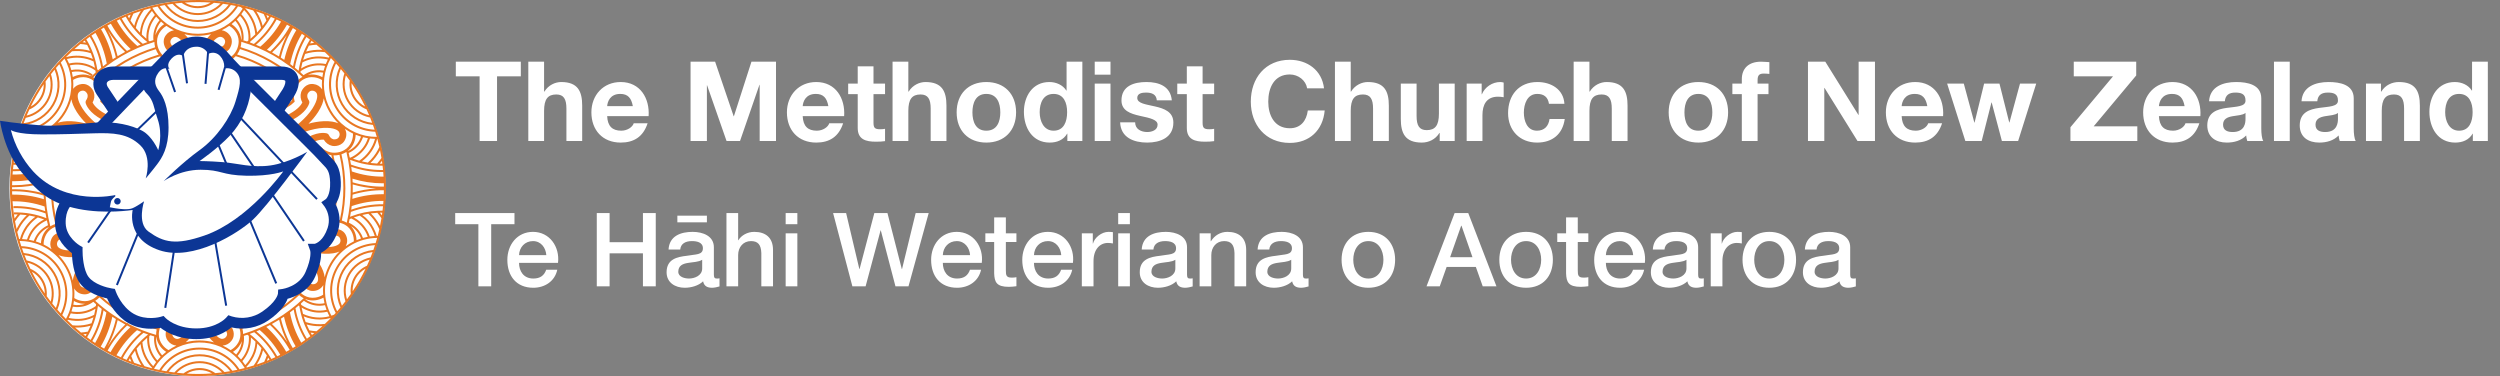
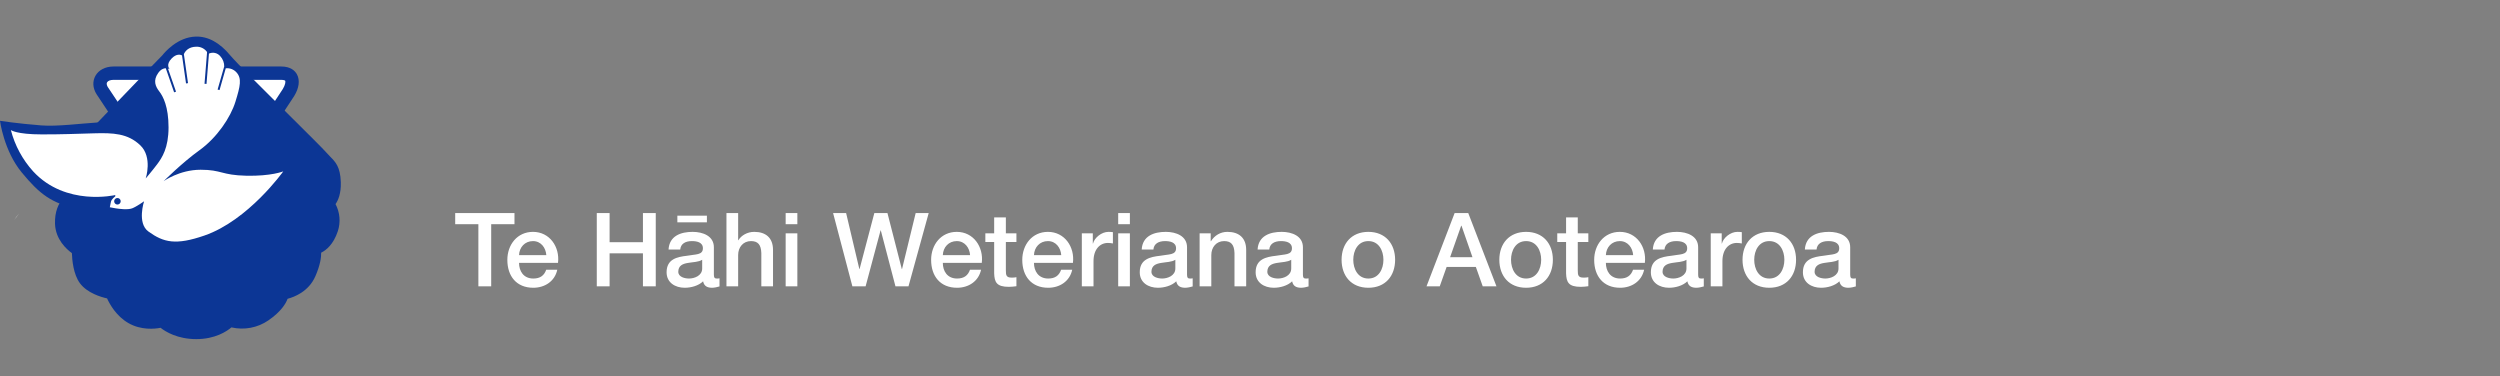
<svg xmlns="http://www.w3.org/2000/svg" width="585" height="88" viewBox="0 0 585 88" fill="none">
  <rect x="0" y="0" width="585" height="88" fill="#808080" stroke="none" />
-   <circle cx="46.199" cy="44" r="44" fill="white" />
  <path d="M4.438 38.356C3.972 37.841 3.55 37.287 3.176 36.701L4.438 38.356Z" fill="white" />
  <path d="M4.5 49.931C4.062 50.419 3.664 50.941 3.309 51.493L4.5 49.931Z" fill="white" />
-   <path d="M78.508 73.999C86.128 65.871 90.355 55.14 90.324 43.999C90.324 41.673 90.142 39.35 89.779 37.052C89.781 37.048 89.784 37.045 89.786 37.042L89.776 37.036C88.393 28.439 84.493 20.444 78.569 14.062C72.645 7.68 64.963 3.196 56.492 1.177C56.466 1.157 56.442 1.137 56.416 1.117L56.389 1.153C53.089 0.385 49.712 -0.001 46.325 4.27179e-06C37.917 0 29.685 2.409 22.604 6.942C15.522 11.475 9.888 17.942 6.367 25.577C2.847 33.212 1.587 41.696 2.739 50.025C3.89 58.354 7.403 66.178 12.862 72.573C12.856 72.585 12.852 72.597 12.846 72.609L12.925 72.647C13.268 73.045 13.619 73.438 13.979 73.826L13.977 73.83L13.99 73.838C14.379 74.258 14.775 74.674 15.182 75.082C15.177 75.09 15.172 75.098 15.167 75.107L15.269 75.168C15.734 75.631 16.207 76.082 16.689 76.522L16.684 76.561C16.701 76.564 16.719 76.565 16.736 76.567C17.366 77.14 18.01 77.693 18.667 78.225L18.67 78.293L18.683 78.303C18.709 78.302 18.734 78.3 18.759 78.298C24.765 83.115 31.927 86.276 39.533 87.468C47.139 88.66 54.924 87.841 62.116 85.093L62.126 85.098C62.128 85.095 62.13 85.091 62.132 85.087C65.068 83.957 67.873 82.513 70.497 80.778L70.747 80.624L70.743 80.618C73.148 79.005 75.39 77.161 77.436 75.112C77.796 74.753 78.146 74.386 78.492 74.017L78.511 74.009L78.508 73.999ZM77.544 73.87C76.53 72.002 76.017 69.903 76.054 67.778C76.091 65.653 76.677 63.574 77.755 61.743C78.834 59.911 80.367 58.389 82.207 57.325C84.046 56.261 86.13 55.691 88.255 55.67C88.143 56.076 88.023 56.479 87.899 56.881C86.021 56.961 84.194 57.516 82.588 58.493C80.982 59.471 79.65 60.84 78.717 62.472C77.784 64.104 77.28 65.946 77.252 67.826C77.224 69.705 77.673 71.561 78.556 73.221C78.428 73.362 78.295 73.502 78.164 73.643C77.959 73.725 77.752 73.802 77.544 73.87ZM72.677 77.831C72.964 77.878 73.254 77.912 73.545 77.94C73.362 78.087 73.18 78.234 72.996 78.377C72.887 78.196 72.779 78.014 72.677 77.831L72.677 77.831ZM72.392 77.303C72.157 76.849 71.942 76.388 71.747 75.919C72.725 76.195 73.737 76.334 74.753 76.334C74.885 76.334 75.019 76.332 75.152 76.327C75.254 76.324 75.356 76.317 75.458 76.311C75.003 76.722 74.54 77.123 74.069 77.512C73.506 77.481 72.945 77.41 72.392 77.303L72.392 77.303ZM72.619 78.664C72.352 78.868 72.082 79.069 71.81 79.266C70.478 77.071 69.573 74.644 69.142 72.113C69.394 71.908 69.644 71.7 69.89 71.488C69.94 71.527 69.99 71.567 70.042 71.604C70.43 74.104 71.305 76.502 72.618 78.664L72.619 78.664ZM61.811 84.677C61.239 84.894 60.662 85.1 60.08 85.294C60.12 85.234 60.16 85.175 60.197 85.116C60.814 84.133 61.273 83.059 61.557 81.934C61.866 82.331 62.16 82.743 62.439 83.167C62.263 83.684 62.053 84.188 61.811 84.677ZM46.703 84.511C45.587 84.511 44.484 84.747 43.465 85.203C42.446 85.658 41.535 86.324 40.791 87.156C40.346 87.1 39.904 87.035 39.463 86.966C40.303 85.856 41.387 84.954 42.63 84.33C43.874 83.705 45.245 83.375 46.637 83.364C48.029 83.353 49.404 83.663 50.657 84.268C51.911 84.873 53.008 85.759 53.865 86.855C53.423 86.932 52.978 87.001 52.533 87.064C51.79 86.259 50.889 85.617 49.885 85.177C48.882 84.738 47.799 84.511 46.704 84.511H46.703ZM51.956 87.142C51.435 87.209 50.912 87.267 50.387 87.315C49.3 86.532 47.993 86.116 46.654 86.126C45.315 86.137 44.015 86.573 42.941 87.373C42.415 87.334 41.891 87.282 41.368 87.223C42.056 86.52 42.877 85.96 43.783 85.575C44.688 85.19 45.661 84.988 46.645 84.98C47.63 84.972 48.605 85.16 49.517 85.531C50.428 85.902 51.257 86.45 51.956 87.142ZM46.703 82.896C45.186 82.897 43.69 83.259 42.34 83.952C40.99 84.645 39.825 85.65 38.94 86.882C38.545 86.815 38.153 86.744 37.762 86.666C38.72 85.186 40.031 83.967 41.576 83.119C43.122 82.27 44.854 81.819 46.617 81.805C48.38 81.791 50.12 82.215 51.678 83.039C53.237 83.863 54.567 85.062 55.548 86.526C55.159 86.61 54.769 86.688 54.376 86.761C53.488 85.562 52.331 84.589 50.999 83.917C49.667 83.246 48.196 82.896 46.704 82.896H46.703ZM46.703 81.335C44.815 81.327 42.957 81.804 41.306 82.719C39.655 83.634 38.266 84.958 37.273 86.563C36.861 86.476 36.45 86.384 36.042 86.286C36.084 86.213 36.125 86.139 36.168 86.068C36.185 86.058 36.2 86.046 36.217 86.037C36.211 86.03 36.205 86.023 36.198 86.017C37.015 84.683 38.079 83.518 39.332 82.583C39.347 82.59 39.361 82.598 39.376 82.605C39.38 82.581 39.389 82.559 39.396 82.535C40.778 81.519 42.358 80.801 44.033 80.43C45.708 80.059 47.443 80.041 49.126 80.378C50.808 80.716 52.402 81.401 53.805 82.389C55.207 83.378 56.388 84.648 57.272 86.12C56.864 86.225 56.455 86.326 56.044 86.419C55.041 84.853 53.659 83.567 52.026 82.678C50.394 81.789 48.563 81.328 46.704 81.335H46.703ZM12.056 58.305C11.472 57.888 10.853 57.52 10.207 57.206C10.198 56.584 10.316 55.965 10.553 55.389C10.881 54.549 11.486 53.845 12.269 53.395C13.233 52.852 14.358 52.668 15.445 52.876C16.284 53.066 17.05 53.493 17.652 54.107L17.777 54.233L17.95 54.191C18.571 54.024 19.167 53.771 19.719 53.44C19.799 53.394 19.881 53.344 19.966 53.292C21.357 52.435 22.102 51.672 22.445 51.258L23.875 51.965C23.539 52.433 22.659 53.469 20.801 54.614C18.879 55.798 17.591 55.886 17.048 55.852C16.842 55.489 16.563 55.172 16.228 54.922C15.893 54.672 15.51 54.495 15.103 54.401C14.517 54.269 12.692 54.277 12.002 55.977C11.84 56.345 11.761 56.744 11.77 57.147C11.779 57.549 11.877 57.944 12.056 58.305ZM2.82 43.999C2.82 43.932 2.822 43.866 2.822 43.8C2.98 43.803 3.139 43.804 3.298 43.805C5.63 43.804 7.951 43.474 10.192 42.826C10.178 43.226 10.17 43.627 10.17 44.03C10.17 44.443 10.178 44.853 10.192 45.263C7.798 44.573 5.314 44.246 2.823 44.294C2.823 44.196 2.82 44.097 2.82 43.999ZM9.447 22.741C8.914 23.669 8.134 24.432 7.194 24.943C8.08 23.125 9.094 21.372 10.227 19.697C10.253 20.764 9.983 21.818 9.447 22.741ZM6.868 25.623C8.122 25.087 9.168 24.16 9.85 22.98C10.533 21.799 10.815 20.43 10.654 19.076C10.952 18.651 11.259 18.231 11.575 17.816C11.841 18.773 11.913 19.773 11.788 20.758C11.662 21.743 11.342 22.694 10.845 23.554C10.347 24.413 9.683 25.165 8.892 25.765C8.101 26.365 7.197 26.802 6.235 27.048C6.438 26.57 6.649 26.095 6.868 25.623ZM6.014 27.58C7.104 27.351 8.134 26.895 9.036 26.241C9.939 25.588 10.693 24.752 11.251 23.787C11.808 22.823 12.156 21.752 12.272 20.643C12.388 19.536 12.27 18.416 11.924 17.357C12.197 17.006 12.476 16.659 12.76 16.315C13.299 17.606 13.533 19.003 13.443 20.398C13.353 21.794 12.943 23.15 12.243 24.36C11.543 25.571 10.573 26.604 9.409 27.378C8.245 28.152 6.918 28.648 5.531 28.825C5.686 28.407 5.847 27.992 6.014 27.58H6.014ZM5.348 29.317C6.851 29.163 8.297 28.655 9.566 27.835C10.835 27.014 11.892 25.904 12.648 24.596C13.405 23.287 13.841 21.818 13.919 20.309C13.997 18.799 13.716 17.293 13.1 15.913C13.355 15.612 13.616 15.313 13.88 15.017C14.678 16.595 15.069 18.348 15.019 20.115C14.969 21.883 14.48 23.61 13.595 25.141C12.71 26.672 11.458 27.959 9.951 28.884C8.444 29.81 6.73 30.345 4.964 30.442C5.088 30.066 5.214 29.69 5.348 29.317V29.317ZM4.812 30.923C6.688 30.849 8.514 30.301 10.121 29.331C11.728 28.361 13.063 27 14.002 25.375C14.941 23.749 15.453 21.913 15.491 20.036C15.529 18.16 15.091 16.304 14.219 14.642C14.502 14.333 14.791 14.028 15.084 13.726C15.883 15.131 16.397 16.679 16.598 18.282C16.579 18.294 16.56 18.305 16.542 18.317C16.566 18.337 16.589 18.358 16.61 18.381C16.81 20.101 16.645 21.844 16.127 23.496C15.608 25.148 14.747 26.673 13.6 27.97C12.453 29.267 11.045 30.309 9.469 31.026C7.893 31.743 6.183 32.12 4.451 32.132C4.565 31.727 4.686 31.324 4.812 30.923V30.923ZM20.105 9.976C19.848 9.933 19.591 9.903 19.331 9.877C19.494 9.748 19.657 9.62 19.822 9.493C19.918 9.653 20.013 9.814 20.105 9.976V9.976ZM20.391 10.504C20.628 10.96 20.846 11.423 21.045 11.893C19.923 11.573 18.757 11.432 17.591 11.475C17.534 11.477 17.478 11.482 17.421 11.485C17.875 11.08 18.337 10.685 18.805 10.299C19.337 10.333 19.867 10.402 20.391 10.505V10.504ZM20.197 9.206C20.466 9.004 20.736 8.805 21.008 8.61C22.353 10.832 23.261 13.29 23.684 15.853C23.45 16.042 23.218 16.232 22.988 16.426C22.914 16.366 22.842 16.302 22.765 16.244C22.377 13.753 21.504 11.363 20.197 9.207V9.206ZM46.275 3.532C47.391 3.531 48.495 3.296 49.514 2.84C50.532 2.384 51.443 1.719 52.187 0.887C52.63 0.946 53.071 1.012 53.51 1.085C52.664 2.2 51.571 3.105 50.318 3.728C49.064 4.352 47.683 4.677 46.283 4.678C44.883 4.679 43.502 4.357 42.247 3.736C40.992 3.115 39.898 2.213 39.05 1.099C39.489 1.025 39.93 0.959 40.373 0.899C41.117 1.727 42.027 2.39 43.044 2.844C44.061 3.297 45.162 3.532 46.275 3.532ZM40.942 0.822C41.459 0.759 41.979 0.707 42.5 0.662C43.591 1.478 44.917 1.918 46.28 1.916C47.642 1.915 48.968 1.472 50.058 0.655C50.58 0.699 51.1 0.75 51.618 0.813C50.923 1.524 50.093 2.09 49.177 2.476C48.261 2.863 47.276 3.062 46.282 3.063C45.288 3.064 44.303 2.866 43.386 2.482C42.469 2.097 41.638 1.533 40.942 0.823V0.822ZM46.275 5.146C47.79 5.145 49.283 4.785 50.631 4.094C51.979 3.403 53.144 2.402 54.03 1.174C54.423 1.243 54.814 1.319 55.203 1.4C54.237 2.884 52.916 4.104 51.359 4.949C49.803 5.794 48.06 6.237 46.289 6.239C44.518 6.241 42.774 5.801 41.216 4.958C39.658 4.116 38.334 2.899 37.365 1.417C37.754 1.336 38.143 1.26 38.534 1.189C39.42 2.414 40.583 3.411 41.929 4.099C43.274 4.787 44.764 5.146 46.275 5.146ZM46.275 6.707C48.159 6.715 50.013 6.241 51.661 5.33C53.309 4.418 54.697 3.101 55.692 1.502C55.906 1.548 56.119 1.597 56.332 1.647C56.486 1.769 56.636 1.894 56.781 2.026C55.985 3.324 54.955 4.463 53.742 5.386C53.706 5.366 53.601 5.454 53.575 5.512C52.184 6.534 50.593 7.252 48.907 7.621C47.22 7.989 45.475 7.999 43.784 7.649C42.093 7.3 40.495 6.6 39.092 5.594C37.689 4.588 36.513 3.298 35.64 1.809C36.048 1.706 36.459 1.61 36.87 1.52C37.866 3.114 39.253 4.427 40.899 5.335C42.545 6.243 44.395 6.716 46.275 6.708V6.707ZM82.257 19.456C83.454 21.201 84.521 23.03 85.45 24.931C84.448 24.421 83.615 23.634 83.049 22.663C82.483 21.692 82.208 20.579 82.257 19.456H82.257ZM82.63 22.876C83.327 24.091 84.411 25.038 85.709 25.564L85.73 25.513C85.958 25.997 86.176 26.486 86.384 26.979C85.399 26.746 84.472 26.316 83.658 25.714C82.844 25.111 82.162 24.35 81.652 23.476C81.142 22.601 80.816 21.632 80.692 20.628C80.569 19.623 80.651 18.604 80.934 17.632C81.26 18.058 81.58 18.488 81.889 18.925L81.833 18.918C81.654 20.289 81.935 21.681 82.63 22.876ZM81.23 23.683C81.796 24.663 82.565 25.511 83.485 26.169C84.406 26.828 85.456 27.282 86.567 27.502L86.579 27.441C86.755 27.87 86.923 28.304 87.086 28.739C85.68 28.581 84.329 28.096 83.144 27.324C81.958 26.551 80.969 25.512 80.256 24.289C79.543 23.066 79.126 21.693 79.039 20.281C78.951 18.868 79.194 17.454 79.75 16.152C80.039 16.498 80.323 16.847 80.601 17.2L80.579 17.192C80.221 18.259 80.094 19.389 80.207 20.508C80.319 21.627 80.668 22.709 81.23 23.683ZM79.832 24.491C80.597 25.814 81.669 26.936 82.957 27.76C84.245 28.584 85.712 29.088 87.235 29.23L87.242 29.157C87.385 29.552 87.522 29.95 87.655 30.349C85.872 30.273 84.136 29.75 82.608 28.829C81.079 27.907 79.807 26.615 78.909 25.073C78.01 23.531 77.514 21.787 77.465 20.003C77.417 18.219 77.818 16.451 78.632 14.862C78.897 15.156 79.158 15.452 79.414 15.752C78.782 17.137 78.491 18.652 78.564 20.172C78.636 21.692 79.071 23.173 79.832 24.491ZM78.481 25.271C79.425 26.922 80.779 28.301 82.413 29.275C84.047 30.249 85.905 30.783 87.806 30.827C87.933 31.227 88.053 31.628 88.168 32.031C86.429 32.039 84.707 31.678 83.117 30.972C81.527 30.266 80.104 29.232 78.942 27.937C77.78 26.642 76.906 25.116 76.376 23.458C75.847 21.801 75.674 20.051 75.869 18.322L75.874 18.318L75.87 18.315C76.061 16.649 76.59 15.039 77.426 13.584C77.719 13.884 78.007 14.187 78.291 14.493C77.398 16.156 76.947 18.02 76.98 19.907C77.013 21.794 77.53 23.64 78.481 25.271ZM89.627 39.781C89.514 39.782 89.401 39.785 89.288 39.785C86.842 39.785 84.414 39.352 82.118 38.507C82.063 38.149 82.002 37.793 81.936 37.439L81.995 37.415C84.274 38.307 86.7 38.766 89.147 38.766C89.27 38.766 89.393 38.763 89.517 38.761C89.558 39.1 89.595 39.44 89.627 39.781ZM89.365 50.394C89.212 50.182 89.056 49.973 88.89 49.77C89.076 49.767 89.262 49.768 89.448 49.769C89.422 49.977 89.395 50.186 89.365 50.394ZM88.372 55.199C88.306 55.199 88.241 55.203 88.175 55.204C87.992 54.575 87.746 53.966 87.441 53.386C86.814 52.158 85.899 51.099 84.774 50.301C85.241 50.189 85.714 50.094 86.191 50.016C87.087 50.836 87.836 51.803 88.405 52.875C88.536 53.124 88.656 53.377 88.766 53.63C88.647 54.157 88.517 54.68 88.379 55.2L88.372 55.199ZM81.007 55.187C80.319 53.487 78.492 53.479 77.906 53.611C77.499 53.705 77.116 53.882 76.781 54.132C76.446 54.382 76.167 54.699 75.961 55.062C75.419 55.096 74.13 55.008 72.208 53.824C70.35 52.679 69.47 51.643 69.134 51.175L70.564 50.468C70.906 50.882 71.652 51.645 73.043 52.502C73.129 52.554 73.21 52.603 73.29 52.65C73.842 52.981 74.438 53.234 75.06 53.401L75.232 53.444L75.357 53.317C75.959 52.703 76.725 52.276 77.564 52.086C78.651 51.878 79.776 52.062 80.74 52.605C81.523 53.055 82.128 53.759 82.456 54.599C82.703 55.195 82.82 55.836 82.802 56.48C82.132 56.804 81.491 57.186 80.888 57.622C81.096 57.253 81.215 56.841 81.236 56.418C81.256 55.996 81.178 55.574 81.007 55.187ZM57.067 78.594L57.048 78.596C57.325 78.509 57.603 78.422 57.878 78.329C57.992 78.413 58.107 78.495 58.218 78.582C58.362 80.196 57.972 81.812 57.109 83.183C56.9 83.515 56.666 83.83 56.409 84.126C56.157 83.833 55.891 83.554 55.615 83.287C55.805 83.062 55.98 82.824 56.138 82.575C56.884 81.389 57.211 79.987 57.067 78.594ZM58.712 78.981C59.08 79.289 59.436 79.61 59.782 79.946C59.728 81.404 59.277 82.82 58.477 84.041C58.163 84.542 57.8 85.011 57.394 85.442C57.179 85.114 56.951 84.799 56.709 84.494C57.003 84.163 57.269 83.808 57.505 83.432C58.344 82.103 58.764 80.552 58.713 78.981L58.712 78.981ZM55.741 82.326C55.598 82.549 55.44 82.762 55.268 82.964C55.024 82.744 54.774 82.53 54.514 82.33C55.045 81.999 55.512 81.576 55.894 81.08C56.189 80.702 56.425 80.283 56.595 79.835C56.505 80.72 56.213 81.572 55.741 82.326ZM35.643 83.564C35.901 83.973 36.195 84.359 36.522 84.716C36.286 85.025 36.065 85.347 35.857 85.68C34.382 84.164 33.484 82.179 33.319 80.07C33.681 79.71 34.054 79.364 34.443 79.035C34.373 80.632 34.791 82.212 35.643 83.564ZM36.041 83.314C35.161 81.919 34.774 80.27 34.941 78.629C35.022 78.565 35.104 78.505 35.186 78.444C35.488 78.542 35.792 78.636 36.098 78.727L36.083 78.725C35.938 80.119 36.266 81.522 37.014 82.706C37.186 82.981 37.379 83.242 37.59 83.488C37.321 83.761 37.063 84.047 36.818 84.346C36.53 84.025 36.27 83.68 36.041 83.314ZM29.749 75.521C29.722 75.546 29.697 75.572 29.67 75.596C26.999 74.179 24.518 72.43 22.285 70.39C22.645 70.164 22.975 69.895 23.268 69.588C27.112 73.069 31.692 75.637 36.666 77.101C36.579 77.477 36.535 77.861 36.534 78.246C36.534 78.288 36.539 78.328 36.54 78.37C34.317 77.732 32.162 76.878 30.105 75.822C30.117 75.81 30.129 75.798 30.142 75.786C30.008 75.703 29.877 75.614 29.749 75.521ZM29.311 75.935C27.707 77.466 26.316 79.204 25.174 81.104C26.234 79.156 27.028 77.076 27.535 74.917C28.117 75.273 28.709 75.612 29.311 75.935ZM19.237 70.429C18.575 70.342 17.941 70.11 17.379 69.751C17.439 68.998 17.433 68.241 17.36 67.489C17.572 67.864 17.871 68.183 18.231 68.419C18.59 68.656 19.002 68.804 19.43 68.851C21.247 69.104 22.167 67.524 22.346 66.951C22.468 66.552 22.506 66.131 22.456 65.716C22.407 65.302 22.273 64.902 22.061 64.542C22.302 64.054 23.022 62.984 25.009 61.911C26.951 60.864 28.298 60.624 28.863 60.571L28.758 62.194C28.235 62.281 27.209 62.542 25.772 63.318C25.68 63.368 25.591 63.418 25.506 63.466C24.942 63.779 24.425 64.17 23.969 64.626L23.847 64.754L23.893 64.925C24.124 65.753 24.112 66.63 23.858 67.451C23.494 68.496 22.772 69.378 21.82 69.941C21.04 70.393 20.128 70.566 19.237 70.429ZM19.909 71.096C19.021 71.391 18.075 71.465 17.153 71.31C17.212 71.02 17.266 70.728 17.306 70.435C17.877 70.753 18.503 70.962 19.151 71.049C19.402 71.084 19.655 71.099 19.909 71.096ZM22.286 50.485L22.137 50.635C22.137 50.635 21.537 51.59 19.654 52.751C19.561 52.807 19.484 52.854 19.407 52.898C18.954 53.168 18.471 53.383 17.966 53.539C17.301 52.908 16.477 52.468 15.583 52.265C15.494 52.245 15.4 52.229 15.302 52.214C13.923 46.99 13.887 41.502 15.197 36.26C16.088 36.056 16.908 35.617 17.571 34.988C18.075 35.144 18.559 35.359 19.012 35.629C19.089 35.673 19.166 35.72 19.259 35.776C21.142 36.937 21.742 37.892 21.742 37.892L21.89 38.042L27.154 35.443L27.016 35.163C26.864 34.853 26.257 33.762 24.688 32.403C24.804 32.177 25.469 31.048 25.469 31.048C27.42 31.723 28.676 31.706 29.024 31.684L29.336 31.665L28.967 25.773L28.767 25.752C28.756 25.752 27.624 25.71 25.678 24.66C25.591 24.612 25.506 24.566 25.426 24.519C24.965 24.261 24.536 23.95 24.149 23.59C24.36 22.713 24.334 21.796 24.074 20.932C27.835 17.297 32.426 14.635 37.45 13.177C38.07 13.839 38.856 14.323 39.726 14.579C39.844 15.094 39.901 15.62 39.895 16.147C39.895 16.236 39.893 16.325 39.891 16.434C39.831 18.646 39.305 19.644 39.306 19.644L39.25 19.848L44.139 23.098L44.312 22.839C44.504 22.551 45.143 21.479 45.532 19.439C45.786 19.427 47.096 19.436 47.096 19.436C47.492 21.462 48.135 22.54 48.328 22.83L48.502 23.09L53.414 19.816L53.332 19.633C53.327 19.623 52.795 18.623 52.728 16.412C52.725 16.314 52.723 16.217 52.723 16.124C52.715 15.596 52.77 15.068 52.887 14.553C53.757 14.294 54.541 13.807 55.16 13.143C60.123 14.564 64.67 17.16 68.417 20.712C68.394 20.772 68.374 20.831 68.356 20.889C68.084 21.765 68.054 22.698 68.269 23.59C67.881 23.949 67.453 24.261 66.992 24.519C66.911 24.565 66.827 24.612 66.74 24.66C64.794 25.71 63.662 25.752 63.651 25.752L63.451 25.773L63.081 31.665L63.394 31.684C63.742 31.706 64.998 31.723 66.948 31.048C66.948 31.048 67.613 32.177 67.73 32.402C66.16 33.762 65.554 34.853 65.401 35.163L65.264 35.443L70.527 38.042L70.675 37.892C70.675 37.892 71.275 36.937 73.159 35.776C73.252 35.72 73.329 35.673 73.405 35.629C73.859 35.359 74.342 35.144 74.846 34.988C75.512 35.619 76.335 36.059 77.23 36.262C77.325 36.283 77.428 36.302 77.534 36.316C78.761 41.28 78.786 46.464 77.608 51.439C77.546 51.45 77.486 51.461 77.428 51.474C76.533 51.677 75.71 52.117 75.044 52.748C74.54 52.593 74.056 52.377 73.603 52.107C73.527 52.063 73.449 52.016 73.356 51.96C71.473 50.8 70.873 49.844 70.873 49.844L70.725 49.694L65.461 52.293L65.598 52.573C65.751 52.884 66.357 53.974 67.927 55.334C67.81 55.559 67.69 55.794 67.567 56.03L67.145 56.689C65.195 56.014 63.939 56.03 63.591 56.052L63.279 56.072L63.648 61.963L63.848 61.984C63.859 61.984 64.991 62.026 66.937 63.077C67.024 63.124 67.108 63.171 67.189 63.218C67.65 63.475 68.078 63.787 68.466 64.147C68.251 65.038 68.281 65.971 68.553 66.847C68.581 66.935 68.615 67.027 68.652 67.121C64.971 70.681 60.493 73.311 55.591 74.79C55.588 74.786 55.584 74.782 55.581 74.779C54.957 74.107 54.164 73.615 53.284 73.356C53.166 72.842 53.109 72.316 53.116 71.788C53.116 71.7 53.117 71.61 53.119 71.501C53.179 69.289 53.705 68.291 53.704 68.291L53.76 68.088L48.872 64.837L48.698 65.096C48.506 65.384 47.867 66.455 47.478 68.496C47.224 68.508 45.914 68.499 45.914 68.499C45.519 66.473 44.875 65.395 44.682 65.105L44.508 64.845L39.596 68.118L39.678 68.302C39.684 68.312 40.215 69.312 40.282 71.522C40.285 71.621 40.287 71.718 40.287 71.81C40.295 72.339 40.24 72.866 40.123 73.381C39.244 73.643 38.452 74.137 37.831 74.811C37.788 74.858 37.745 74.908 37.702 74.96C32.767 73.572 28.236 71.022 24.488 67.525C24.73 66.681 24.749 65.789 24.544 64.936C24.931 64.576 25.36 64.265 25.821 64.007C25.901 63.961 25.985 63.914 26.072 63.866C28.018 62.816 29.15 62.774 29.161 62.774L29.361 62.753L29.73 56.861L29.418 56.842C29.07 56.819 27.814 56.803 25.864 57.478C25.864 57.478 25.185 56.322 25.082 56.123C26.652 54.764 27.259 53.673 27.411 53.363L27.548 53.083L22.286 50.485ZM7.143 33.438C6.964 33.1 6.811 32.749 6.686 32.388C7.067 32.318 7.443 32.23 7.814 32.126C7.91 32.392 8.025 32.651 8.156 32.901C8.809 34.141 9.86 35.126 11.139 35.698L11.154 35.666C11.08 35.975 11.01 36.286 10.944 36.598C10.842 36.641 10.741 36.686 10.638 36.727C9.139 36.05 7.91 34.893 7.143 33.438ZM10.034 36.955C9.578 37.12 9.115 37.266 8.646 37.396C7.394 36.619 6.381 35.512 5.717 34.197C5.445 33.682 5.222 33.141 5.052 32.583C5.444 32.562 5.833 32.524 6.218 32.468C6.356 32.878 6.527 33.276 6.73 33.658C7.471 35.067 8.624 36.217 10.034 36.955ZM11.607 32.55C12.295 34.25 14.122 34.258 14.708 34.126C15.115 34.032 15.498 33.855 15.833 33.605C16.168 33.355 16.447 33.038 16.653 32.674C17.195 32.641 18.484 32.729 20.406 33.913C22.264 35.058 23.144 36.094 23.48 36.561L22.05 37.268C21.707 36.853 20.962 36.091 19.571 35.234C19.485 35.182 19.404 35.133 19.324 35.087C18.771 34.756 18.176 34.503 17.554 34.336L17.382 34.293L17.257 34.419C16.655 35.033 15.889 35.461 15.05 35.651C13.963 35.859 12.838 35.675 11.873 35.132C11.091 34.682 10.486 33.978 10.158 33.137C9.929 32.581 9.811 31.985 9.811 31.384C10.434 31.091 11.033 30.748 11.601 30.358C11.453 30.705 11.377 31.078 11.378 31.455C11.379 31.832 11.457 32.204 11.607 32.55H11.607ZM36.121 9.814C36.13 10.239 36.191 10.66 36.305 11.069C31.273 12.611 26.66 15.286 22.822 18.886C22.523 18.582 22.188 18.317 21.824 18.096C25.877 14.256 30.774 11.42 36.121 9.814ZM27.521 13.151C27.023 11.043 26.252 9.009 25.227 7.101C26.35 8.951 27.709 10.647 29.271 12.146C28.677 12.464 28.094 12.8 27.521 13.151ZM34.258 9.064C33.888 8.751 33.529 8.421 33.182 8.079C33.23 6.606 33.682 5.176 34.489 3.943C34.8 3.449 35.157 2.986 35.557 2.56C35.771 2.889 35.998 3.206 36.239 3.511C35.952 3.836 35.691 4.185 35.461 4.553C34.612 5.9 34.192 7.473 34.258 9.064ZM35.859 4.801C36.062 4.477 36.289 4.169 36.538 3.88C36.79 4.175 37.055 4.455 37.33 4.724C37.149 4.941 36.982 5.169 36.831 5.408C36.084 6.594 35.757 7.996 35.902 9.39L35.916 9.389C35.617 9.479 35.318 9.572 35.022 9.67C34.934 9.603 34.844 9.539 34.757 9.471C34.595 7.835 34.982 6.192 35.859 4.801ZM57.411 4.552C57.135 4.113 56.818 3.701 56.462 3.323C56.698 3.013 56.919 2.69 57.127 2.357C58.642 3.884 59.567 5.899 59.738 8.044C59.376 8.405 59.001 8.752 58.612 9.081C58.676 7.485 58.258 5.906 57.411 4.552H57.411ZM57.013 4.801C57.887 6.199 58.274 7.847 58.113 9.487C58.014 9.565 57.913 9.637 57.814 9.712C57.451 9.591 57.086 9.475 56.718 9.365L56.973 9.39C57.117 7.996 56.79 6.594 56.043 5.408C55.852 5.104 55.635 4.817 55.396 4.55C55.664 4.277 55.921 3.991 56.167 3.693C56.483 4.036 56.766 4.406 57.013 4.801H57.013ZM70.776 17.994C70.743 18.012 70.71 18.027 70.677 18.045C70.339 18.242 70.024 18.477 69.74 18.745C65.901 15.188 61.303 12.551 56.293 11.035C56.405 10.626 56.465 10.204 56.472 9.78C61.815 11.364 66.714 14.178 70.776 17.994ZM63.662 12.269C64.942 11.058 66.09 9.714 67.085 8.26C66.311 9.841 65.706 11.5 65.282 13.209C64.751 12.88 64.211 12.567 63.662 12.268V12.269ZM74.923 15.298C75.306 15.312 75.686 15.354 76.062 15.426C75.933 15.791 75.822 16.161 75.726 16.533C75.447 16.484 75.165 16.454 74.883 16.442C73.506 16.39 72.15 16.793 71.026 17.59C70.788 17.367 70.546 17.148 70.301 16.933C70.313 16.845 70.324 16.758 70.337 16.67C71.671 15.716 73.284 15.233 74.923 15.297V15.298ZM70.444 16.036C70.531 15.558 70.636 15.084 70.76 14.613C72.055 13.921 73.515 13.6 74.981 13.684C75.565 13.705 76.145 13.783 76.714 13.915C76.536 14.265 76.374 14.621 76.23 14.982C75.805 14.897 75.374 14.846 74.94 14.83C73.354 14.767 71.786 15.187 70.444 16.035V16.036ZM80.703 30.138C81.303 30.564 81.939 30.938 82.604 31.255C82.623 31.9 82.505 32.542 82.259 33.139C81.931 33.98 81.325 34.683 80.543 35.133C79.579 35.676 78.453 35.861 77.366 35.653C76.528 35.462 75.762 35.035 75.16 34.421L75.035 34.295L74.862 34.337C74.24 34.504 73.645 34.757 73.093 35.088C73.012 35.135 72.931 35.184 72.846 35.236C71.455 36.093 70.709 36.856 70.366 37.27L68.936 36.563C69.272 36.095 70.152 35.059 72.01 33.914C73.933 32.73 75.221 32.642 75.763 32.676C75.969 33.039 76.249 33.356 76.583 33.606C76.918 33.856 77.301 34.034 77.709 34.128C78.294 34.259 80.121 34.251 80.81 32.551C80.979 32.168 81.057 31.75 81.039 31.332C81.02 30.913 80.906 30.504 80.703 30.137V30.138ZM85.579 33.554C84.784 35.039 83.519 36.217 81.981 36.904C81.925 36.882 81.87 36.856 81.815 36.833C81.744 36.487 81.669 36.143 81.589 35.801C82.855 35.221 83.894 34.24 84.546 33.01C84.702 32.719 84.835 32.416 84.944 32.104C85.322 32.201 85.707 32.279 86.095 32.341C85.957 32.759 85.785 33.164 85.579 33.553V33.554ZM86.574 32.407C86.967 32.454 87.363 32.484 87.762 32.495C87.178 34.584 85.869 36.398 84.069 37.61C83.569 37.472 83.076 37.315 82.59 37.138C84.041 36.389 85.23 35.217 86.001 33.778C86.233 33.339 86.425 32.88 86.574 32.406V32.407ZM80.818 44.03C80.819 41.36 80.508 38.699 79.893 36.101C80.228 35.993 80.551 35.849 80.856 35.674C80.923 35.634 80.987 35.592 81.052 35.55C82.382 40.989 82.413 46.666 81.144 52.12C81.113 52.101 81.084 52.08 81.053 52.063C80.714 51.868 80.353 51.713 79.978 51.601C80.537 49.116 80.819 46.577 80.818 44.03ZM79.521 51.485C79.055 51.388 78.578 51.354 78.102 51.383C79.247 46.438 79.221 41.294 78.026 36.361C78.502 36.378 78.978 36.333 79.442 36.226C80.624 41.24 80.651 46.458 79.521 51.484L79.521 51.485ZM84.125 32.787C83.537 33.894 82.61 34.784 81.479 35.325C81.474 35.302 81.469 35.279 81.463 35.256C82.076 34.757 82.549 34.108 82.84 33.373C83.079 32.788 83.211 32.165 83.23 31.533C83.64 31.702 84.058 31.85 84.484 31.975C84.385 32.254 84.265 32.525 84.125 32.787ZM79.362 31.962C79.044 32.747 78.058 32.603 78.048 32.601C77.475 32.472 77.186 32.044 76.998 31.685C76.95 31.572 76.877 31.471 76.786 31.388C76.695 31.306 76.587 31.244 76.469 31.208C75.957 31.072 74.113 30.783 71.192 32.582C68.882 34.005 67.878 35.304 67.522 35.861L66.115 35.166C66.713 34.236 67.459 33.41 68.322 32.719L68.514 32.558L68.399 32.335L68.291 32.126C68.355 32.084 68.433 32.031 68.523 31.968C69.76 31.392 72.946 30.036 75.747 29.923C78.304 29.819 79.087 30.526 79.303 30.834C79.408 31.002 79.469 31.193 79.479 31.39C79.489 31.588 79.449 31.785 79.362 31.962ZM68.917 23.601C68.686 22.773 68.698 21.897 68.952 21.076C69.316 20.031 70.038 19.148 70.99 18.585C71.771 18.133 72.683 17.961 73.575 18.097C74.207 18.181 74.815 18.396 75.359 18.729C75.304 19.454 75.31 20.182 75.379 20.906C75.157 20.566 74.863 20.279 74.518 20.066C74.172 19.853 73.784 19.72 73.381 19.675C71.564 19.422 70.644 21.002 70.465 21.575C70.343 21.974 70.305 22.395 70.354 22.809C70.403 23.224 70.538 23.624 70.749 23.984C70.508 24.472 69.788 25.542 67.801 26.615C65.859 27.662 64.512 27.902 63.947 27.955L64.052 26.332C64.575 26.244 65.602 25.984 67.038 25.208C67.13 25.158 67.219 25.108 67.304 25.06C67.868 24.747 68.385 24.356 68.841 23.9L68.964 23.772L68.917 23.601ZM68.614 20.256C64.886 16.758 60.387 14.186 55.48 12.749C55.761 12.358 55.987 11.932 56.152 11.48C61.092 12.975 65.626 15.574 69.412 19.081C69.096 19.436 68.827 19.831 68.614 20.257V20.256ZM72.037 17.527C72.913 17.085 73.886 16.873 74.867 16.91C75.119 16.921 75.37 16.947 75.618 16.989C75.542 17.341 75.477 17.694 75.43 18.049C74.879 17.754 74.28 17.561 73.66 17.477C73.12 17.4 72.571 17.417 72.037 17.527V17.527ZM68.544 27.991C71.565 26.36 72.235 24.618 72.368 24.123C72.398 24.001 72.4 23.874 72.375 23.75C72.35 23.627 72.298 23.511 72.223 23.41C72.007 23.068 71.781 22.603 71.957 22.043C71.959 22.035 72.327 21.108 73.166 21.224C73.363 21.238 73.554 21.302 73.719 21.41C73.885 21.517 74.02 21.666 74.113 21.841C74.271 22.183 74.493 23.212 73.124 25.375C71.624 27.747 68.853 29.828 67.738 30.61C67.669 30.642 67.607 30.672 67.552 30.699C67.473 30.547 67.396 30.398 67.323 30.257C67.258 30.277 67.193 30.293 67.128 30.308L67.121 30.321L66.969 30.376C65.939 30.778 64.851 31.01 63.746 31.065L63.845 29.532C64.489 29.506 66.126 29.296 68.544 27.991ZM75.684 28.363C74.5 28.428 73.327 28.624 72.187 28.948C73.039 28.122 73.796 27.204 74.445 26.21C75.278 24.895 75.646 23.841 75.756 23.007C76.348 25.226 77.527 27.245 79.169 28.852C78.389 28.517 77.277 28.297 75.684 28.363ZM55.645 5.657C56.328 6.742 56.632 8.024 56.509 9.3C56.492 9.295 56.474 9.289 56.457 9.284C56.377 8.384 56.033 7.528 55.469 6.823C55.109 6.36 54.675 5.96 54.184 5.64C54.488 5.401 54.78 5.145 55.062 4.879C55.277 5.122 55.472 5.382 55.645 5.657ZM54.976 7.208C55.541 7.911 55.849 8.786 55.849 9.689C55.84 10.795 55.439 11.863 54.717 12.701C54.134 13.332 53.382 13.783 52.55 13.998L52.378 14.044L52.329 14.214C52.163 14.837 52.085 15.481 52.097 16.126C52.097 16.224 52.099 16.325 52.101 16.43C52.151 18.062 52.44 19.081 52.627 19.577L51.275 20.482C51.038 19.965 50.568 18.68 50.501 16.474C50.433 14.217 50.998 13.057 51.299 12.604C51.716 12.607 52.13 12.523 52.513 12.358C52.897 12.192 53.242 11.949 53.526 11.643C53.932 11.201 54.837 9.612 53.707 8.167C53.268 7.579 52.615 7.187 51.89 7.077C52.5 6.779 53.086 6.433 53.641 6.042C54.157 6.34 54.611 6.736 54.976 7.208ZM52.476 9.13C52.997 9.797 52.38 10.58 52.374 10.587C51.978 11.019 51.462 11.057 51.058 11.041C50.933 11.027 50.806 11.041 50.687 11.081C50.568 11.121 50.459 11.187 50.368 11.274C50.006 11.637 48.836 13.09 48.94 16.522C49.023 19.269 49.662 20.79 49.963 21.36L48.686 22.214C48.18 21.231 47.835 20.173 47.666 19.08L47.637 18.922L47.645 18.91C47.625 18.845 47.606 18.781 47.591 18.715L47.094 18.739C47.09 18.678 47.084 18.609 47.078 18.533C47.195 17.176 47.607 13.735 48.905 11.248C50.091 8.98 51.092 8.655 51.468 8.621C51.665 8.613 51.861 8.655 52.038 8.744C52.214 8.834 52.365 8.966 52.476 9.13ZM47.52 10.523C46.987 11.582 46.572 12.698 46.285 13.85C45.993 12.7 45.575 11.587 45.038 10.531C44.395 9.31 43.748 8.506 43.145 7.983C45.191 8.501 47.334 8.503 49.381 7.99C48.785 8.517 48.151 9.317 47.52 10.523ZM43.655 11.259C44.962 13.739 45.387 17.175 45.508 18.534C45.5 18.643 45.493 18.737 45.488 18.814L45.254 18.826L45.003 18.838L44.961 19.085C44.797 20.178 44.456 21.238 43.953 22.222L42.645 21.354C42.948 20.766 43.568 19.246 43.641 16.534C43.733 13.104 42.558 11.653 42.183 11.278C42.093 11.195 41.985 11.132 41.868 11.095C41.751 11.057 41.627 11.045 41.505 11.06C41.101 11.078 40.585 11.042 40.186 10.61C40.179 10.603 39.56 9.823 40.08 9.154C40.19 8.99 40.34 8.856 40.516 8.766C40.691 8.676 40.887 8.633 41.084 8.64C41.459 8.673 42.463 8.995 43.655 11.26V11.259ZM38.844 8.196C37.719 9.644 38.628 11.228 39.036 11.669C39.321 11.974 39.667 12.217 40.051 12.381C40.435 12.545 40.849 12.628 41.267 12.624C41.569 13.076 42.138 14.235 42.078 16.492C42.018 18.674 41.564 19.955 41.328 20.48L39.999 19.598C40.185 19.093 40.471 18.065 40.515 16.432C40.517 16.333 40.519 16.237 40.519 16.145C40.529 15.501 40.449 14.859 40.282 14.237L40.232 14.067L40.06 14.022C39.227 13.809 38.473 13.36 37.888 12.73C37.163 11.894 36.758 10.828 36.744 9.722C36.741 8.819 37.046 7.943 37.609 7.237C37.974 6.763 38.427 6.364 38.944 6.063C39.5 6.452 40.087 6.796 40.698 7.092C40.331 7.143 39.977 7.267 39.659 7.457C39.34 7.646 39.063 7.898 38.844 8.197L38.844 8.196ZM20.047 24.122C20.181 24.616 20.851 26.359 23.872 27.99C26.289 29.294 27.926 29.505 28.57 29.532L28.669 31.064C27.565 31.009 26.476 30.777 25.446 30.376L25.294 30.32L25.288 30.308C25.222 30.293 25.157 30.276 25.092 30.257C25.019 30.398 24.942 30.547 24.863 30.699C24.809 30.672 24.747 30.642 24.677 30.609C23.562 29.827 20.791 27.745 19.291 25.374C17.923 23.212 18.145 22.182 18.303 21.84C18.395 21.665 18.53 21.517 18.696 21.409C18.862 21.301 19.052 21.237 19.25 21.223C20.088 21.108 20.455 22.034 20.459 22.042C20.635 22.602 20.409 23.067 20.192 23.409C20.117 23.51 20.065 23.627 20.04 23.75C20.015 23.873 20.017 24.001 20.047 24.123L20.047 24.122ZM24.613 26.615C22.626 25.542 21.905 24.472 21.665 23.984C21.877 23.625 22.012 23.224 22.061 22.81C22.11 22.395 22.072 21.975 21.95 21.575C21.771 21.002 20.851 19.422 19.034 19.675C18.656 19.719 18.292 19.84 17.963 20.03C17.634 20.221 17.348 20.477 17.122 20.783C17.176 20.089 17.172 19.391 17.112 18.696C17.642 18.382 18.23 18.178 18.84 18.097C19.732 17.96 20.644 18.133 21.425 18.585C22.377 19.148 23.099 20.031 23.463 21.076C23.717 21.896 23.729 22.773 23.498 23.601L23.451 23.772L23.574 23.9C24.03 24.357 24.547 24.747 25.111 25.06C25.196 25.109 25.285 25.158 25.377 25.209C26.814 25.984 27.84 26.245 28.363 26.332L28.468 27.956C27.904 27.903 26.556 27.664 24.614 26.616L24.613 26.615ZM23.135 19.233C26.924 15.677 31.478 13.037 36.447 11.515C36.614 11.966 36.842 12.392 37.123 12.781C32.167 14.253 27.633 16.882 23.893 20.452C23.697 20.014 23.442 19.604 23.136 19.234L23.135 19.233ZM37.114 6.853C36.788 7.269 36.534 7.737 36.362 8.237C36.442 7.32 36.739 6.435 37.228 5.655C37.363 5.442 37.511 5.238 37.672 5.044C37.908 5.258 38.149 5.467 38.4 5.662C37.908 5.985 37.474 6.388 37.115 6.854L37.114 6.853ZM21.391 17.862C20.57 17.476 19.652 17.342 18.755 17.478C18.155 17.559 17.574 17.743 17.037 18.021C16.981 17.627 16.905 17.236 16.813 16.848C17.131 16.783 17.454 16.744 17.779 16.732C19.075 16.682 20.351 17.068 21.401 17.829L21.675 17.449C20.541 16.625 19.163 16.208 17.762 16.263C17.403 16.276 17.046 16.32 16.695 16.394C16.593 16.025 16.474 15.659 16.338 15.298C16.792 15.195 17.256 15.135 17.721 15.117C19.368 15.06 20.988 15.548 22.329 16.506C22.351 16.654 22.37 16.802 22.387 16.95C22.05 17.249 21.717 17.551 21.391 17.862ZM16.695 23.224C16.837 24.023 17.209 25.006 17.971 26.21C18.62 27.204 19.378 28.122 20.23 28.948C19.089 28.624 17.916 28.428 16.733 28.363C15.315 28.305 14.28 28.472 13.519 28.746C15.027 27.203 16.12 25.303 16.695 23.224ZM16.669 29.925C19.47 30.037 22.656 31.394 23.893 31.97C23.983 32.032 24.061 32.085 24.125 32.128L24.017 32.337L23.902 32.559L24.094 32.72C24.958 33.411 25.704 34.237 26.302 35.167L24.896 35.862C24.54 35.305 23.535 34.007 21.226 32.583C18.303 30.784 16.459 31.073 15.947 31.209C15.83 31.245 15.722 31.307 15.63 31.389C15.539 31.472 15.467 31.573 15.418 31.686C15.231 32.045 14.942 32.473 14.368 32.602C14.358 32.604 13.373 32.748 13.054 31.963C12.968 31.786 12.928 31.589 12.938 31.392C12.948 31.195 13.009 31.004 13.114 30.836C13.33 30.527 14.112 29.819 16.669 29.924V29.925ZM10.449 34.777C9.661 34.243 9.016 33.524 8.571 32.682C8.454 32.458 8.352 32.227 8.265 31.99C8.579 31.89 8.889 31.78 9.194 31.657C9.225 32.246 9.356 32.826 9.579 33.373C9.785 33.888 10.079 34.364 10.449 34.777ZM11.624 35.708C11.995 35.915 12.39 36.074 12.8 36.183C11.549 41.528 11.595 47.096 12.933 52.42C12.593 52.529 12.265 52.674 11.956 52.853C11.895 52.888 11.837 52.927 11.778 52.965C10.313 47.312 10.26 41.386 11.623 35.708L11.624 35.708ZM12.364 44.029C12.363 41.421 12.662 38.822 13.257 36.282C13.73 36.366 14.213 36.385 14.692 36.339C13.426 41.544 13.465 46.981 14.805 52.168C14.328 52.148 13.851 52.193 13.386 52.298C12.707 49.595 12.363 46.818 12.364 44.03V44.029ZM72.566 63.612C72.433 63.118 71.763 61.376 68.742 59.745C66.324 58.44 64.687 58.229 64.043 58.203L63.944 56.67C65.049 56.725 66.137 56.958 67.168 57.359L67.319 57.414L67.326 57.427C67.391 57.442 67.457 57.458 67.521 57.478C67.594 57.337 67.671 57.188 67.75 57.036C67.805 57.063 67.867 57.093 67.936 57.126C69.052 57.907 71.822 59.989 73.323 62.36C74.69 64.523 74.469 65.552 74.311 65.894C74.219 66.069 74.083 66.218 73.918 66.326C73.752 66.433 73.561 66.497 73.364 66.511C72.525 66.627 72.158 65.701 72.155 65.692C71.979 65.132 72.205 64.668 72.421 64.325C72.496 64.224 72.548 64.108 72.573 63.985C72.598 63.862 72.596 63.735 72.566 63.613V63.612ZM37.407 75.361C37.146 75.76 36.938 76.193 36.791 76.647C31.885 75.202 27.368 72.668 23.578 69.234C23.88 68.86 24.129 68.447 24.319 68.006C28.05 71.443 32.531 73.962 37.407 75.362V75.361ZM25.259 57.827C25.338 57.979 25.415 58.128 25.488 58.269C25.552 58.249 25.618 58.233 25.683 58.218L25.69 58.205L25.841 58.15C26.872 57.749 27.96 57.516 29.065 57.462L28.966 58.994C28.322 59.02 26.685 59.231 24.267 60.536C21.246 62.167 20.576 63.908 20.443 64.403C20.413 64.525 20.411 64.653 20.436 64.776C20.461 64.899 20.513 65.016 20.588 65.117C20.805 65.459 21.031 65.924 20.855 66.484C20.852 66.492 20.484 67.418 19.645 67.303C19.448 67.289 19.258 67.225 19.092 67.117C18.927 67.009 18.791 66.861 18.699 66.686C18.541 66.344 18.319 65.314 19.687 63.152C21.187 60.78 23.958 58.699 25.073 57.917C25.142 57.885 25.204 57.855 25.259 57.828V57.827ZM37.412 82.456C36.736 81.385 36.431 80.121 36.545 78.859L36.58 78.869C36.693 79.689 37.025 80.464 37.541 81.111C37.915 81.593 38.37 82.007 38.886 82.333C38.553 82.591 38.232 82.865 37.925 83.155C37.737 82.935 37.565 82.702 37.412 82.457V82.456ZM38.033 80.725C37.468 80.022 37.16 79.147 37.16 78.244C37.169 77.138 37.57 76.071 38.292 75.232C38.875 74.601 39.627 74.15 40.459 73.935L40.631 73.889L40.68 73.719C40.846 73.096 40.925 72.453 40.912 71.808C40.912 71.709 40.91 71.608 40.908 71.503C40.858 69.871 40.569 68.853 40.383 68.356L41.734 67.451C41.971 67.968 42.441 69.253 42.508 71.459C42.576 73.716 42.011 74.876 41.711 75.329C41.293 75.326 40.879 75.41 40.496 75.576C40.112 75.741 39.768 75.984 39.483 76.29C39.077 76.733 38.172 78.321 39.302 79.766C39.535 80.08 39.831 80.341 40.172 80.532C40.512 80.723 40.89 80.839 41.279 80.873C40.636 81.174 40.02 81.527 39.436 81.93C38.892 81.628 38.414 81.219 38.033 80.726L38.033 80.725ZM40.533 78.804C40.012 78.136 40.629 77.353 40.635 77.346C41.032 76.914 41.547 76.876 41.952 76.892C42.077 76.906 42.203 76.893 42.322 76.853C42.441 76.812 42.55 76.746 42.642 76.66C43.003 76.296 44.174 74.843 44.07 71.412C43.986 68.665 43.347 67.143 43.046 66.573L44.323 65.719C44.83 66.702 45.174 67.76 45.344 68.853L45.372 69.011L45.364 69.024C45.384 69.088 45.403 69.152 45.419 69.218L45.915 69.194C45.92 69.255 45.925 69.324 45.931 69.4C45.814 70.757 45.402 74.199 44.104 76.686C42.919 78.953 41.917 79.278 41.541 79.313C41.344 79.32 41.148 79.278 40.972 79.189C40.795 79.1 40.644 78.968 40.533 78.805V78.804ZM45.489 77.41C46.022 76.35 46.437 75.234 46.724 74.083C47.016 75.232 47.434 76.345 47.971 77.402C48.688 78.762 49.408 79.605 50.07 80.118C47.906 79.528 45.625 79.517 43.456 80.087C44.101 79.569 44.798 78.734 45.489 77.411V77.41ZM49.354 76.673C48.047 74.194 47.623 70.757 47.501 69.398C47.509 69.289 47.516 69.195 47.521 69.118L47.756 69.107L48.006 69.095L48.049 68.848C48.213 67.754 48.554 66.695 49.058 65.71L50.365 66.579C50.062 67.166 49.442 68.686 49.369 71.398C49.277 74.829 50.452 76.279 50.827 76.654C50.917 76.738 51.025 76.801 51.142 76.839C51.259 76.877 51.383 76.889 51.505 76.874C51.91 76.856 52.425 76.891 52.824 77.323C52.831 77.331 53.45 78.111 52.93 78.78C52.821 78.944 52.671 79.078 52.495 79.167C52.319 79.257 52.123 79.301 51.926 79.294C51.55 79.261 50.547 78.939 49.354 76.674V76.673ZM54.165 79.737C55.29 78.289 54.381 76.704 53.973 76.263C53.688 75.958 53.342 75.716 52.958 75.551C52.574 75.387 52.16 75.304 51.742 75.308C51.441 74.856 50.871 73.697 50.931 71.441C50.991 69.259 51.445 67.978 51.683 67.453L53.011 68.335C52.825 68.839 52.539 69.867 52.495 71.5C52.493 71.6 52.491 71.695 52.491 71.788C52.482 72.432 52.561 73.073 52.729 73.695L52.778 73.866L52.95 73.91C53.783 74.124 54.537 74.572 55.122 75.202C55.847 76.038 56.253 77.104 56.266 78.211C56.269 79.113 55.964 79.99 55.401 80.695C55.013 81.201 54.524 81.621 53.965 81.927C53.373 81.518 52.746 81.161 52.093 80.857C52.5 80.836 52.897 80.725 53.256 80.531C53.614 80.338 53.925 80.067 54.165 79.738V79.737ZM56.573 76.45C56.409 76 56.186 75.573 55.908 75.183C60.758 73.688 65.193 71.082 68.859 67.571C69.079 67.991 69.355 68.38 69.677 68.728C65.948 72.258 61.468 74.898 56.573 76.45ZM69.151 66.66C68.897 65.839 68.884 64.962 69.115 64.135L69.162 63.963L69.039 63.835C68.584 63.379 68.066 62.989 67.502 62.676C67.417 62.627 67.329 62.577 67.236 62.527C65.8 61.752 64.773 61.491 64.25 61.403L64.145 59.78C64.711 59.834 66.058 60.072 68 61.121C69.987 62.194 70.707 63.264 70.948 63.751C70.736 64.111 70.601 64.511 70.552 64.926C70.503 65.341 70.541 65.761 70.663 66.16C70.841 66.734 71.762 68.314 73.579 68.06C74.007 68.013 74.417 67.866 74.777 67.629C75.136 67.393 75.435 67.075 75.648 66.701C75.57 67.454 75.56 68.213 75.617 68.968C75.058 69.323 74.429 69.551 73.772 69.638C72.88 69.775 71.969 69.602 71.188 69.15C70.236 68.587 69.514 67.705 69.15 66.66H69.151ZM75.69 69.653C75.747 70.09 75.827 70.525 75.929 70.954C75.611 71.019 75.288 71.058 74.965 71.069C73.719 71.118 72.491 70.762 71.465 70.054C71.483 70.036 71.503 70.019 71.521 70.001C72.265 70.287 73.071 70.376 73.859 70.258C74.501 70.171 75.122 69.966 75.689 69.653H75.69ZM74.746 71.542C74.825 71.542 74.903 71.541 74.981 71.538C75.34 71.525 75.697 71.481 76.049 71.408C76.151 71.776 76.27 72.142 76.407 72.503C75.391 72.734 74.339 72.749 73.317 72.548C72.296 72.347 71.328 71.935 70.475 71.337C70.459 71.228 70.446 71.118 70.432 71.009C70.662 70.804 70.889 70.595 71.113 70.384C72.173 71.14 73.443 71.544 74.745 71.542H74.746ZM75.97 64.871C75.885 64.015 75.524 62.917 74.644 61.526C73.995 60.533 73.237 59.615 72.385 58.789C73.525 59.113 74.698 59.309 75.882 59.374C77.51 59.441 78.635 59.21 79.418 58.862C77.737 60.51 76.544 62.589 75.97 64.871H75.97ZM75.945 57.813C73.144 57.7 69.958 56.344 68.722 55.767C68.632 55.705 68.553 55.652 68.49 55.609L68.597 55.4L68.712 55.178L68.52 55.017C67.657 54.326 66.911 53.5 66.312 52.571L67.719 51.875C68.075 52.432 69.079 53.731 71.389 55.154C74.311 56.954 76.155 56.665 76.666 56.529C76.784 56.492 76.892 56.43 76.983 56.348C77.075 56.266 77.147 56.164 77.195 56.051C77.383 55.693 77.672 55.264 78.246 55.136C78.256 55.134 79.241 54.989 79.559 55.774C79.646 55.952 79.686 56.148 79.676 56.345C79.665 56.542 79.605 56.734 79.5 56.901C79.283 57.21 78.502 57.917 75.944 57.813H75.945ZM82.122 52.917C83.208 53.592 84.038 54.61 84.48 55.81C84.124 55.925 83.771 56.052 83.427 56.196C83.408 55.567 83.276 54.946 83.037 54.364C82.823 53.83 82.512 53.339 82.121 52.917H82.122ZM81.624 52.115C81.688 51.838 81.75 51.559 81.807 51.279C81.935 51.225 82.062 51.169 82.192 51.117C83.091 51.539 83.896 52.136 84.56 52.874C85.224 53.613 85.733 54.477 86.057 55.415C85.677 55.485 85.301 55.572 84.93 55.676C84.834 55.41 84.719 55.152 84.588 54.901C83.937 53.669 82.894 52.688 81.623 52.115H81.624ZM86.014 54.144C85.287 52.764 84.165 51.631 82.792 50.89C83.245 50.728 83.704 50.583 84.17 50.456C85.388 51.229 86.375 52.317 87.026 53.604C87.298 54.12 87.52 54.66 87.69 55.218C87.298 55.239 86.91 55.278 86.525 55.334C86.387 54.925 86.216 54.526 86.014 54.144ZM88.819 52.655C88.284 51.647 87.597 50.728 86.783 49.929C87.283 49.864 87.787 49.817 88.295 49.791C88.643 50.193 88.965 50.617 89.259 51.06C89.16 51.666 89.049 52.27 88.926 52.87C88.891 52.798 88.856 52.726 88.819 52.655V52.655ZM88.504 49.315C88.496 49.306 88.488 49.297 88.481 49.288L88.45 49.316C86.315 49.405 84.209 49.841 82.215 50.607L82.21 50.605L82.207 50.61C82.108 50.648 82.01 50.69 81.912 50.731C81.984 50.352 82.05 49.971 82.11 49.587C84.512 48.688 87.059 48.239 89.624 48.263C89.59 48.61 89.553 48.955 89.511 49.3C89.174 49.296 88.838 49.301 88.504 49.314V49.315ZM82.189 49.061C82.228 48.784 82.266 48.505 82.298 48.225C84.686 47.397 87.199 46.985 89.726 47.009C89.708 47.271 89.688 47.533 89.665 47.794C87.117 47.767 84.585 48.196 82.189 49.061ZM82.453 46.531C82.476 46.205 82.494 45.878 82.507 45.55C84.88 44.837 87.347 44.49 89.824 44.52C89.82 44.829 89.814 45.138 89.804 45.446C87.311 45.417 84.83 45.783 82.452 46.531L82.453 46.531ZM82.529 43.156C84.31 43.672 86.144 43.988 87.995 44.096C86.142 44.212 84.309 44.534 82.528 45.056C82.538 44.715 82.543 44.373 82.543 44.03C82.542 43.738 82.535 43.447 82.528 43.156L82.529 43.156ZM89.826 43.666C87.352 43.704 84.887 43.366 82.515 42.664C82.504 42.377 82.492 42.09 82.475 41.804C84.758 42.522 87.138 42.889 89.531 42.89C89.626 42.89 89.721 42.888 89.817 42.886C89.821 43.146 89.823 43.406 89.825 43.666L89.826 43.666ZM82.327 40.114C82.287 39.751 82.242 39.39 82.192 39.03C84.471 39.84 86.871 40.254 89.289 40.255C89.415 40.255 89.542 40.253 89.669 40.251C89.699 40.608 89.725 40.967 89.746 41.326C87.222 41.351 84.712 40.941 82.327 40.114ZM86.692 38.137C87.562 37.308 88.293 36.344 88.858 35.283C88.883 35.236 88.906 35.189 88.93 35.141C89.055 35.745 89.166 36.352 89.264 36.963C88.955 37.421 88.616 37.858 88.25 38.272C87.726 38.248 87.206 38.202 86.691 38.137H86.692ZM88.436 35.061C87.835 36.189 87.038 37.2 86.082 38.048C85.608 37.971 85.138 37.876 84.673 37.764C86.431 36.468 87.695 34.612 88.256 32.501H88.3C88.469 33.123 88.625 33.749 88.767 34.379C88.668 34.601 88.558 34.83 88.434 35.061H88.436ZM76.941 13.487C76.304 13.33 75.653 13.238 74.998 13.214C73.597 13.14 72.2 13.413 70.93 14.008C71.068 13.543 71.225 13.083 71.4 12.626C72.574 12.248 73.805 12.078 75.037 12.124C75.357 12.134 75.68 12.16 75.999 12.201L76 12.191C76.366 12.533 76.729 12.879 77.085 13.235C77.037 13.319 76.988 13.403 76.941 13.487ZM75.053 11.655C73.896 11.612 72.739 11.751 71.625 12.067C71.822 11.599 72.038 11.138 72.273 10.683C72.857 10.569 73.449 10.496 74.043 10.466C74.517 10.859 74.984 11.263 75.444 11.677C75.314 11.669 75.183 11.659 75.053 11.655H75.053ZM72.558 10.154C72.67 9.952 72.786 9.752 72.906 9.553C73.11 9.711 73.311 9.872 73.512 10.033C73.192 10.062 72.873 10.102 72.558 10.154ZM69.877 16.566C69.588 16.318 69.296 16.075 68.999 15.837C69.445 13.295 70.361 10.859 71.698 8.652C71.977 8.853 72.253 9.057 72.528 9.265C71.165 11.497 70.264 13.98 69.877 16.566ZM68.579 15.5C68.357 15.326 68.132 15.155 67.905 14.986C68.4 12.487 69.325 10.093 70.639 7.91C70.865 8.063 71.09 8.217 71.313 8.374C69.979 10.565 69.053 12.979 68.579 15.5ZM66.521 14.009C66.249 13.826 65.976 13.647 65.7 13.472C66.286 11.04 67.243 8.714 68.537 6.574C68.802 6.732 69.066 6.893 69.328 7.057C68.027 9.21 67.079 11.557 66.521 14.009ZM63.227 12.033C62.973 11.898 62.717 11.766 62.46 11.637C64.325 9.948 65.907 7.971 67.147 5.782C67.376 5.907 67.604 6.032 67.831 6.161C66.606 8.343 65.053 10.323 63.227 12.032V12.033ZM60.917 10.915C60.582 10.767 60.244 10.624 59.904 10.486C61.866 8.825 63.505 6.816 64.737 4.56C65.081 4.721 65.422 4.886 65.763 5.056C64.499 7.275 62.86 9.257 60.917 10.915V10.915ZM59.409 10.287C59.115 10.173 58.82 10.062 58.523 9.955C58.535 9.88 58.55 9.805 58.559 9.73C60.531 8.142 62.172 6.181 63.388 3.959C63.697 4.091 64.003 4.226 64.309 4.364C63.066 6.631 61.403 8.641 59.409 10.286V10.287ZM62.658 4.294C62.562 4.035 62.454 3.78 62.34 3.528C62.545 3.609 62.751 3.689 62.954 3.774C62.858 3.948 62.759 4.122 62.658 4.293V4.294ZM62.342 4.809C62.065 5.242 61.773 5.66 61.465 6.066C61.182 4.935 60.722 3.856 60.101 2.869C60.06 2.803 60.015 2.735 59.971 2.668C60.554 2.86 61.131 3.066 61.704 3.283C61.951 3.776 62.164 4.286 62.343 4.808L62.342 4.809ZM59.704 3.117C60.364 4.169 60.834 5.328 61.093 6.542C60.796 6.909 60.487 7.263 60.165 7.604C59.9 5.455 58.916 3.459 57.372 1.941L57.39 1.91C58.013 2.073 58.631 2.249 59.245 2.438C59.41 2.662 59.564 2.89 59.705 3.117L59.704 3.117ZM35.298 2.149C34.844 2.622 34.44 3.14 34.092 3.695C33.325 4.877 32.862 6.23 32.745 7.634C32.41 7.282 32.089 6.916 31.779 6.536C32.038 5.324 32.508 4.167 33.166 3.117C33.331 2.853 33.51 2.594 33.696 2.346C34.185 2.198 34.678 2.062 35.172 1.931C35.215 2.004 35.256 2.077 35.299 2.148L35.298 2.149ZM32.769 2.869C32.15 3.855 31.69 4.933 31.407 6.063C31.1 5.661 30.806 5.246 30.529 4.816C30.719 4.255 30.949 3.709 31.218 3.18C31.794 2.968 32.374 2.767 32.959 2.579C32.894 2.675 32.83 2.77 32.769 2.868L32.769 2.869ZM30.211 4.306C30.093 4.108 29.977 3.908 29.864 3.706C30.103 3.608 30.341 3.512 30.582 3.419C30.448 3.71 30.323 4.006 30.211 4.305L30.211 4.306ZM34.488 9.854C34.126 9.98 33.767 10.112 33.41 10.249C31.408 8.593 29.734 6.576 28.473 4.303C28.79 4.161 29.108 4.023 29.427 3.888C30.698 6.196 32.419 8.224 34.489 9.854L34.488 9.854ZM32.912 10.442C32.651 10.547 32.392 10.654 32.135 10.764C30.201 9.083 28.575 7.078 27.332 4.838C27.569 4.723 27.806 4.61 28.045 4.499C29.294 6.758 30.943 8.772 32.912 10.442L32.912 10.442ZM30.585 11.475C30.291 11.618 29.998 11.765 29.708 11.916C27.884 10.189 26.338 8.19 25.124 5.99C25.394 5.839 25.664 5.691 25.936 5.545C27.158 7.759 28.728 9.761 30.586 11.475L30.585 11.475ZM27.103 13.41C26.86 13.564 26.617 13.718 26.378 13.877C25.851 11.405 24.93 9.034 23.65 6.854C23.873 6.718 24.096 6.584 24.32 6.452C25.601 8.614 26.539 10.961 27.103 13.41ZM24.98 14.858C24.684 15.075 24.392 15.297 24.103 15.523C23.651 12.98 22.732 10.543 21.391 8.336C21.703 8.117 22.018 7.902 22.336 7.692C23.628 9.908 24.523 12.334 24.98 14.858H24.98ZM22.227 15.872C21.335 15.307 20.339 14.927 19.298 14.753C18.257 14.579 17.192 14.614 16.165 14.857C16.016 14.501 15.849 14.151 15.665 13.806C17.743 13.247 19.953 13.45 21.894 14.378C22.025 14.872 22.136 15.37 22.226 15.872H22.227ZM4.369 32.603C4.436 32.603 4.502 32.599 4.569 32.598C4.751 33.228 4.997 33.837 5.303 34.416C5.943 35.671 6.884 36.748 8.042 37.551C7.569 37.665 7.092 37.761 6.608 37.84C5.688 37.009 4.92 36.023 4.339 34.926C4.201 34.67 4.073 34.398 3.946 34.103C4.063 33.6 4.188 33.1 4.322 32.601L4.369 32.603ZM3.925 35.148C4.47 36.178 5.175 37.116 6.012 37.928C5.509 37.992 5.002 38.037 4.49 38.061C4.105 37.622 3.752 37.156 3.433 36.667C3.536 36.061 3.651 35.458 3.78 34.858C3.828 34.955 3.875 35.054 3.925 35.148ZM3.889 38.081C3.773 38.083 3.656 38.087 3.539 38.087C3.433 38.087 3.326 38.085 3.219 38.084C3.253 37.835 3.287 37.586 3.325 37.339C3.506 37.593 3.692 37.842 3.889 38.081ZM3.156 38.552C3.284 38.554 3.412 38.556 3.539 38.556C6.038 38.556 8.514 38.081 10.834 37.154C10.761 37.531 10.694 37.91 10.632 38.291C8.31 39.152 5.854 39.592 3.378 39.591C3.266 39.591 3.153 39.59 3.04 39.588C3.075 39.242 3.113 38.896 3.156 38.552ZM3.378 40.06C5.823 40.06 8.249 39.64 10.551 38.817C10.511 39.094 10.471 39.37 10.437 39.65C8.023 40.479 5.484 40.882 2.933 40.842C2.952 40.58 2.974 40.318 2.998 40.056C3.125 40.059 3.252 40.06 3.378 40.06ZM3.288 42.41C5.657 42.409 8.012 42.051 10.274 41.347C10.25 41.675 10.23 42.003 10.215 42.333C7.969 42.998 5.64 43.335 3.298 43.336C3.142 43.336 2.985 43.334 2.828 43.331C2.833 43.022 2.841 42.713 2.852 42.405C2.997 42.408 3.142 42.41 3.288 42.41ZM2.829 44.762C5.328 44.713 7.819 45.049 10.216 45.757C10.23 46.045 10.245 46.332 10.266 46.618C7.867 45.867 5.363 45.504 2.85 45.543C2.841 45.284 2.834 45.024 2.829 44.763V44.762ZM10.43 48.318C10.474 48.684 10.523 49.048 10.578 49.409C8.19 48.572 5.67 48.176 3.14 48.242L3.152 48.71C5.709 48.644 8.255 49.06 10.657 49.936C10.719 50.31 10.787 50.682 10.86 51.052C8.445 50.099 5.862 49.642 3.266 49.708L3.278 50.177C3.564 50.17 3.849 50.172 4.133 50.177C3.876 50.481 3.634 50.805 3.402 51.138C3.183 49.807 3.026 48.462 2.929 47.101C5.481 47.069 8.019 47.482 10.43 48.319V48.318ZM3.549 51.753C3.898 51.212 4.288 50.7 4.718 50.221L4.694 50.199C5.225 50.226 5.751 50.274 6.272 50.344C5.383 51.179 4.638 52.155 4.067 53.233C4.001 53.357 3.938 53.482 3.878 53.607C3.738 52.982 3.613 52.353 3.501 51.721L3.549 51.753ZM4.12 54.201C4.228 53.954 4.349 53.702 4.481 53.453C5.086 52.31 5.895 51.286 6.868 50.434C7.339 50.513 7.805 50.608 8.266 50.72C6.506 51.994 5.237 53.834 4.671 55.931H4.47C4.303 55.342 4.149 54.749 4.007 54.152L4.12 54.201ZM5.86 54.184C6.564 52.858 7.585 51.727 8.833 50.891L8.815 50.864C9.325 51.006 9.826 51.168 10.32 51.352C8.845 52.086 7.639 53.265 6.872 54.723C6.649 55.144 6.464 55.585 6.32 56.039C5.934 55.987 5.545 55.956 5.153 55.94C5.327 55.331 5.564 54.743 5.86 54.184L5.86 54.184ZM7.286 54.943C8.069 53.454 9.337 52.277 10.879 51.606L10.859 51.56C10.899 51.577 10.939 51.594 10.979 51.612C11.058 51.979 11.143 52.345 11.232 52.708C9.975 53.282 8.943 54.257 8.299 55.48C8.149 55.763 8.02 56.057 7.914 56.359C7.543 56.261 7.168 56.179 6.787 56.113C6.92 55.71 7.087 55.318 7.286 54.942L7.286 54.943ZM8.713 55.7C9.295 54.596 10.22 53.709 11.348 53.174C11.355 53.202 11.361 53.23 11.367 53.258C10.746 53.759 10.265 54.413 9.972 55.155C9.741 55.718 9.609 56.318 9.583 56.926C9.185 56.759 8.779 56.612 8.366 56.486C8.462 56.215 8.578 55.953 8.713 55.699L8.713 55.7ZM13.449 56.566C13.768 55.781 14.754 55.925 14.763 55.928C15.336 56.056 15.626 56.484 15.813 56.843C15.862 56.956 15.934 57.057 16.025 57.14C16.117 57.222 16.225 57.284 16.342 57.32C16.854 57.456 18.699 57.745 21.621 55.946C23.93 54.523 24.934 53.224 25.291 52.667L26.698 53.362C26.099 54.292 25.353 55.118 24.489 55.809L24.297 55.97L24.412 56.192L24.52 56.401C24.456 56.444 24.378 56.497 24.288 56.559C23.052 57.135 19.866 58.492 17.065 58.605C14.507 58.709 13.724 58.002 13.508 57.693C13.403 57.526 13.343 57.334 13.332 57.137C13.322 56.939 13.363 56.743 13.45 56.565L13.449 56.566ZM17.128 60.166C18.311 60.1 19.484 59.904 20.625 59.58C19.773 60.406 19.015 61.325 18.366 62.318C17.494 63.696 17.131 64.788 17.041 65.64C16.485 63.393 15.329 61.34 13.697 59.698C14.475 60.021 15.572 60.228 17.128 60.165L17.128 60.166ZM17.05 71.772C17.317 71.817 17.587 71.844 17.859 71.855C17.936 71.857 18.014 71.859 18.091 71.859C19.414 71.862 20.704 71.445 21.774 70.668L21.773 70.666C21.8 70.653 21.827 70.643 21.853 70.63C22.06 70.82 22.271 71.007 22.482 71.193C22.466 71.331 22.453 71.468 22.434 71.605C21.094 72.571 19.47 73.061 17.82 72.999C17.452 72.986 17.086 72.946 16.724 72.879C16.85 72.514 16.958 72.145 17.05 71.771L17.05 71.772ZM17.803 73.469C17.9 73.472 17.996 73.474 18.093 73.474C19.596 73.478 21.069 73.049 22.336 72.239C22.251 72.731 22.147 73.222 22.024 73.709L22.006 73.675C20.704 74.372 19.236 74.697 17.762 74.614C17.198 74.594 16.638 74.522 16.087 74.398C16.262 74.046 16.419 73.689 16.559 73.325C16.97 73.405 17.385 73.453 17.803 73.468L17.803 73.469ZM17.745 75.083C17.878 75.088 18.009 75.09 18.137 75.09C19.431 75.103 20.71 74.819 21.876 74.26C21.742 74.727 21.588 75.189 21.418 75.648C20.221 76.042 18.965 76.22 17.706 76.174C17.473 76.166 17.23 76.147 16.984 76.121C16.577 75.749 16.176 75.368 15.782 74.978C15.81 74.927 15.841 74.878 15.868 74.828C16.484 74.974 17.113 75.06 17.745 75.082L17.745 75.083ZM22.909 71.563C23.202 71.813 23.499 72.058 23.8 72.298C23.398 74.852 22.523 77.309 21.22 79.542C20.938 79.342 20.657 79.138 20.378 78.93C21.705 76.667 22.566 74.162 22.909 71.562L22.909 71.563ZM24.221 72.634C24.443 72.805 24.667 72.973 24.893 73.139C24.433 75.646 23.54 78.054 22.256 80.255C22.038 80.11 21.822 79.96 21.607 79.811C22.904 77.595 23.79 75.164 24.222 72.633L24.221 72.634ZM26.285 74.119C26.559 74.302 26.836 74.482 27.115 74.658C26.559 77.091 25.632 79.424 24.368 81.576C24.102 81.42 23.837 81.261 23.574 81.099C24.845 78.931 25.76 76.574 26.285 74.118L26.285 74.119ZM29.741 76.165C29.997 76.298 30.255 76.429 30.514 76.556C28.662 78.249 27.091 80.227 25.862 82.415C25.632 82.293 25.404 82.166 25.177 82.04C26.389 79.859 27.928 77.878 29.741 76.164L29.741 76.165ZM32.063 77.265C32.399 77.41 32.739 77.55 33.081 77.686C31.141 79.343 29.522 81.342 28.303 83.583L28.711 83.805C28.222 83.588 27.738 83.36 27.256 83.125C28.508 80.908 30.134 78.925 32.063 77.264L32.063 77.265ZM33.578 77.882C33.933 78.016 34.289 78.144 34.649 78.267C32.595 79.887 30.891 81.906 29.64 84.204C29.33 84.075 29.022 83.943 28.715 83.807C29.947 81.542 31.597 79.532 33.579 77.882H33.578ZM30.397 83.822C30.502 84.1 30.618 84.373 30.741 84.642C30.519 84.557 30.299 84.468 30.079 84.38C30.183 84.191 30.289 84.005 30.398 83.821L30.397 83.822ZM30.714 83.308C30.99 82.875 31.283 82.457 31.59 82.051C31.874 83.182 32.334 84.261 32.953 85.249C32.998 85.322 33.046 85.392 33.092 85.463C32.514 85.28 31.941 85.084 31.372 84.877C31.116 84.369 30.896 83.844 30.713 83.306L30.714 83.308ZM33.35 85C32.691 83.948 32.222 82.789 31.963 81.575C32.259 81.209 32.569 80.854 32.891 80.513C33.147 82.626 34.105 84.592 35.611 86.097C35.597 86.122 35.583 86.147 35.568 86.171C34.98 86.023 34.396 85.862 33.816 85.688C33.657 85.47 33.5 85.239 33.35 84.999L33.35 85ZM57.655 85.853C58.115 85.376 58.525 84.852 58.877 84.291C59.637 83.119 60.099 81.779 60.221 80.387C60.555 80.734 60.876 81.094 61.185 81.469C60.924 82.674 60.456 83.824 59.801 84.869C59.659 85.097 59.507 85.317 59.351 85.529C58.818 85.695 58.281 85.852 57.741 85.998C57.711 85.948 57.684 85.899 57.655 85.851L57.655 85.853ZM58.411 78.142C58.774 78.014 59.134 77.88 59.491 77.74C61.488 79.363 63.167 81.341 64.444 83.575C64.128 83.72 63.811 83.861 63.492 83.997C62.205 81.727 60.477 79.736 58.411 78.141L58.411 78.142ZM59.989 77.545C60.248 77.439 60.506 77.329 60.762 77.217C62.692 78.863 64.322 80.831 65.581 83.033C65.346 83.15 65.11 83.266 64.872 83.378C63.608 81.156 61.953 79.179 59.989 77.543L59.989 77.545ZM62.309 76.497C62.604 76.352 62.897 76.202 63.187 76.049C65.007 77.743 66.556 79.705 67.782 81.867C67.514 82.02 67.243 82.169 66.972 82.316C65.736 80.14 64.162 78.175 62.309 76.495L62.309 76.497ZM63.619 75.819C64.194 75.505 64.759 75.176 65.315 74.832C65.752 76.64 66.391 78.394 67.22 80.06C66.182 78.515 64.974 77.091 63.618 75.816L63.619 75.819ZM65.733 74.572C65.976 74.417 66.217 74.26 66.456 74.099C66.989 76.541 67.907 78.883 69.176 81.036C68.954 81.174 68.733 81.31 68.509 81.443C67.239 79.307 66.303 76.989 65.734 74.57L65.733 74.572ZM56.889 78.156C56.883 77.731 56.824 77.308 56.714 76.897C61.68 75.322 66.226 72.642 70.008 69.059C70.274 69.3 70.564 69.512 70.875 69.691C70.937 69.727 71.001 69.757 71.064 69.79C67.054 73.643 62.2 76.508 56.889 78.156ZM70.577 71.967C71.832 72.745 73.279 73.157 74.756 73.157C74.85 73.157 74.944 73.156 75.038 73.152C75.558 73.134 76.074 73.064 76.58 72.945C76.731 73.303 76.898 73.656 77.083 74.003C75.022 74.548 72.835 74.35 70.906 73.445C70.776 72.956 70.667 72.463 70.577 71.967H70.577ZM83.295 65.061C83.829 64.132 84.61 63.37 85.551 62.858C84.666 64.696 83.652 66.469 82.516 68.163C82.479 67.077 82.749 66.002 83.295 65.061H83.295ZM85.87 62.18C84.609 62.721 83.559 63.657 82.878 64.848C82.197 66.038 81.922 67.418 82.094 68.779C81.799 69.203 81.496 69.623 81.185 70.038C80.911 69.08 80.832 68.076 80.952 67.087C81.072 66.098 81.389 65.142 81.884 64.277C82.379 63.412 83.042 62.655 83.835 62.051C84.627 61.446 85.532 61.006 86.497 60.757C86.297 61.236 86.087 61.709 85.87 62.18H85.87ZM86.711 60.227C85.618 60.458 84.587 60.919 83.685 61.577C82.782 62.235 82.029 63.076 81.474 64.046C80.92 65.015 80.576 66.091 80.466 67.202C80.356 68.314 80.481 69.436 80.835 70.496C80.564 70.847 80.289 71.197 80.006 71.541C79.457 70.252 79.214 68.853 79.296 67.453C79.378 66.054 79.783 64.693 80.479 63.477C81.175 62.26 82.143 61.221 83.307 60.441C84.471 59.66 85.8 59.16 87.19 58.98C87.037 59.398 86.878 59.813 86.711 60.227H86.711ZM87.367 58.487C85.861 58.645 84.414 59.158 83.146 59.985C81.877 60.812 80.823 61.929 80.071 63.243C79.319 64.558 78.891 66.032 78.82 67.545C78.75 69.057 79.04 70.565 79.668 71.943C79.413 72.246 79.154 72.546 78.891 72.842C78.083 71.266 77.682 69.513 77.722 67.743C77.763 65.972 78.245 64.24 79.124 62.702C80.003 61.165 81.252 59.871 82.758 58.939C84.263 58.006 85.978 57.464 87.746 57.361C87.625 57.739 87.499 58.114 87.367 58.488L87.367 58.487ZM89.457 38.291C89.354 38.292 89.251 38.295 89.148 38.295C89.052 38.295 88.958 38.291 88.862 38.29C89.038 38.079 89.207 37.862 89.37 37.64C89.401 37.858 89.429 38.075 89.458 38.291L89.457 38.291ZM49.307 0.597C48.395 1.152 47.348 1.446 46.28 1.447C45.212 1.448 44.165 1.156 43.252 0.602C44.27 0.532 45.294 0.496 46.325 0.495C47.324 0.495 48.318 0.529 49.307 0.597ZM16.855 11.999C17.104 11.972 17.357 11.953 17.608 11.944C18.849 11.899 20.088 12.071 21.27 12.453C21.44 12.894 21.592 13.339 21.727 13.789C19.733 12.943 17.511 12.798 15.425 13.378C15.471 13.332 15.516 13.284 15.563 13.237C15.985 12.813 16.418 12.402 16.855 11.999ZM11.87 70.57C11.548 70.153 11.233 69.731 10.927 69.304C11.056 67.971 10.756 66.631 10.071 65.479C9.386 64.328 8.352 63.425 7.119 62.901C6.89 62.428 6.67 61.951 6.458 61.47C7.413 61.709 8.311 62.135 9.1 62.723C9.889 63.31 10.555 64.048 11.057 64.894C11.56 65.74 11.891 66.677 12.031 67.651C12.17 68.625 12.116 69.617 11.87 70.57ZM10.488 68.681C9.361 67.054 8.347 65.351 7.454 63.585C8.369 64.086 9.134 64.822 9.667 65.719C10.201 66.615 10.484 67.638 10.488 68.681ZM12.229 71.025C12.552 69.968 12.65 68.856 12.518 67.759C12.386 66.662 12.025 65.604 11.461 64.655C10.896 63.705 10.139 62.884 9.238 62.244C8.337 61.603 7.313 61.159 6.23 60.938C6.056 60.526 5.886 60.113 5.726 59.696C7.106 59.862 8.43 60.343 9.595 61.101C10.76 61.86 11.736 62.876 12.447 64.07C13.157 65.265 13.584 66.607 13.694 67.993C13.805 69.379 13.595 70.772 13.082 72.064C12.792 71.722 12.508 71.375 12.229 71.025ZM13.422 72.463C14.013 71.081 14.269 69.578 14.169 68.078C14.07 66.578 13.618 65.123 12.85 63.83C12.082 62.538 11.02 61.445 9.75 60.64C8.48 59.836 7.038 59.343 5.541 59.201C5.403 58.829 5.27 58.456 5.142 58.081C6.9 58.164 8.611 58.682 10.12 59.588C11.629 60.495 12.89 61.762 13.789 63.275C14.689 64.788 15.199 66.501 15.273 68.26C15.348 70.019 14.986 71.769 14.218 73.354C13.948 73.06 13.683 72.763 13.422 72.463ZM14.562 73.725C15.404 72.056 15.811 70.201 15.746 68.333C15.682 66.464 15.147 64.642 14.192 63.035C13.237 61.428 11.892 60.088 10.281 59.138C8.671 58.189 6.847 57.66 4.979 57.602C4.848 57.202 4.724 56.8 4.605 56.396C4.745 56.396 4.884 56.398 5.024 56.403C5.025 56.404 5.027 56.405 5.029 56.406V56.403C7.133 56.472 9.184 57.078 10.987 58.165C12.79 59.252 14.285 60.782 15.329 62.61C16.372 64.438 16.93 66.503 16.949 68.608C16.968 70.713 16.448 72.788 15.437 74.635C15.141 74.336 14.849 74.032 14.562 73.725ZM17.69 76.641C17.826 76.646 17.962 76.648 18.097 76.648C19.147 76.649 20.192 76.5 21.2 76.206C21.009 76.675 20.799 77.137 20.569 77.594C20.035 77.703 19.493 77.776 18.949 77.814C18.478 77.432 18.014 77.038 17.557 76.633C17.601 76.635 17.647 76.639 17.69 76.641ZM20.292 78.124C20.198 78.298 20.101 78.471 20.002 78.642C19.827 78.509 19.652 78.376 19.48 78.24C19.751 78.21 20.022 78.171 20.292 78.124ZM43.709 87.424C44.602 86.889 45.621 86.603 46.662 86.595C47.702 86.588 48.726 86.859 49.626 87.38C48.532 87.462 47.432 87.503 46.325 87.504C45.448 87.504 44.577 87.475 43.709 87.424ZM62.759 83.672C62.862 83.839 62.963 84.009 63.061 84.18C62.858 84.265 62.654 84.345 62.449 84.427C62.56 84.178 62.664 83.926 62.759 83.672ZM67.848 73.113C68.143 72.894 68.436 72.67 68.724 72.442C69.183 74.954 70.1 77.361 71.43 79.541C71.12 79.761 70.807 79.977 70.493 80.188C69.21 78 68.315 75.606 67.847 73.113H67.848ZM75.968 75.838L75.963 75.797C75.689 75.827 75.41 75.848 75.135 75.858C73.911 75.902 72.689 75.734 71.523 75.362C71.356 74.924 71.205 74.481 71.071 74.034C72.24 74.522 73.495 74.773 74.763 74.773C74.874 74.773 74.985 74.771 75.096 74.768C75.848 74.741 76.595 74.626 77.32 74.425C77.332 74.445 77.344 74.465 77.356 74.486C77.266 74.578 77.178 74.671 77.087 74.761C76.72 75.129 76.345 75.486 75.968 75.838H75.968Z" fill="#E87722" />
  <path d="M69.469 17.369C69.008 16.543 67.994 15.559 65.789 15.559H26.556C24.673 15.559 23.093 16.377 22.328 17.746C21.608 19.035 21.694 20.587 22.567 22.006C23.459 23.455 43.776 53.714 44.641 55.001L45.942 56.938L47.239 54.996C48.069 53.752 67.589 24.507 68.84 22.473C70 20.59 70.228 18.729 69.469 17.369Z" fill="#0C3695" />
  <path d="M66.174 20.837C65.135 22.525 50.425 44.583 45.931 51.32C38.379 40.071 25.876 21.423 25.226 20.368C25.073 20.118 24.846 19.643 25.054 19.271C25.255 18.91 25.829 18.686 26.552 18.686H65.786C66.416 18.686 66.699 18.826 66.737 18.894C66.841 19.083 66.785 19.846 66.174 20.837Z" fill="white" />
  <path d="M79.748 42.605C79.63 39.057 78.536 37.945 77.27 36.657C76.986 36.367 76.692 36.069 76.39 35.72C75.668 34.887 72.218 31.462 67.85 27.124C62.238 21.551 55.255 14.617 53.889 12.968C51.402 9.967 48.684 8.483 45.811 8.56C41.502 8.675 38.476 12.317 37.992 12.937C35.485 15.453 21.121 30.45 18.687 33.006C18.285 33.427 17.86 33.856 17.45 34.271C15.134 36.608 12.74 39.026 12.872 41.816C12.967 43.808 13.89 45.636 14.539 46.69C13.755 47.647 12.78 49.436 12.871 52.356C12.986 56.033 15.592 58.34 16.822 59.227C16.869 60.74 17.152 64.208 18.72 66.298C20.426 68.573 23.627 69.51 25.056 69.828C25.644 71.127 27.183 73.952 30.037 75.595C33.018 77.312 36.202 76.973 37.578 76.705C38.7 77.588 41.497 79.354 45.937 79.354C50.327 79.354 53.035 77.555 54.158 76.609C55.632 76.949 57.161 76.98 58.648 76.698C60.135 76.417 61.547 75.831 62.795 74.975C65.789 72.916 66.891 71.024 67.297 69.915C68.871 69.502 72.227 68.227 73.792 64.65C74.942 62.021 75.175 60.219 75.154 59.128C76.304 58.559 78.013 57.221 79.049 54.112C79.391 53.071 79.52 51.971 79.428 50.879C79.336 49.787 79.026 48.724 78.515 47.755C79.13 46.877 79.838 45.278 79.748 42.605Z" fill="#0C3695" />
-   <path d="M75.183 47.326L76.258 46.582C76.27 46.573 77.347 45.64 77.248 42.688C77.162 40.116 76.602 39.545 75.485 38.411C75.189 38.109 74.853 37.767 74.499 37.359C73.838 36.597 70.074 32.858 66.087 28.899C60.143 22.996 53.406 16.306 51.962 14.564C49.995 12.189 47.952 11.01 45.89 11.06C42.503 11.141 39.957 14.481 39.934 14.511L39.879 14.585L39.814 14.651C37.529 16.936 22.864 32.245 20.498 34.73C20.079 35.169 19.646 35.607 19.226 36.03C17.289 37.983 15.289 40.004 15.37 41.696C15.475 43.92 17.123 46.051 17.137 46.07C17.137 46.07 17.989 47.148 18.01 47.134L16.857 47.881C16.792 47.926 15.27 49.045 15.37 52.277C15.473 55.573 18.653 57.446 18.681 57.462C18.681 57.462 19.326 57.828 19.326 57.828L19.315 58.569C19.297 59.758 19.515 63.192 20.719 64.797C22.024 66.534 25.072 67.331 26.135 67.491C26.135 67.491 26.877 67.6 26.878 67.603L27.132 68.31C27.143 68.344 28.39 71.762 31.282 73.428C34.188 75.1 37.522 74.155 37.551 74.146L38.278 73.929L38.807 74.471C38.829 74.495 41.182 76.853 45.934 76.853C50.583 76.853 52.79 74.483 52.876 74.39C52.876 74.39 53.434 73.758 53.44 73.759L54.236 74.04C55.434 74.397 56.698 74.481 57.933 74.287C59.169 74.092 60.345 73.624 61.376 72.915C64.637 70.674 65.01 68.9 65.035 68.753L65.09 67.759L66.11 67.617C66.15 67.611 70.014 67.038 71.498 63.647C72.957 60.31 72.62 58.77 72.598 58.681L72.014 57.045H73.662C74.022 56.946 75.665 56.345 76.673 53.321C76.941 52.496 77.017 51.621 76.896 50.763C76.775 49.905 76.46 49.086 75.975 48.367L75.183 47.326ZM20.803 56.903L20.418 56.637L26.142 48.366L26.528 48.633L20.803 56.903ZM27.57 66.782L27.136 66.605L32.48 53.5L32.915 53.678L27.57 66.782ZM31.078 31.748L30.751 31.41L37.75 24.667L38.075 25.005L31.078 31.748ZM38.908 72.073L38.444 72.002L40.607 57.753L41.071 57.823L38.908 72.073ZM52.694 71.568L50.023 55.919L50.485 55.84L53.156 71.488L52.694 71.568ZM64.415 66.402L50.674 33.45L51.106 33.27L64.847 66.221L64.415 66.402ZM70.925 56.52L53.114 30.311L53.502 30.048L71.313 56.257L70.925 56.52ZM74.003 46.752L55.554 27.16L55.895 26.838L74.344 46.431L74.003 46.752Z" fill="white" />
  <path d="M41.221 10.841C39.475 12.533 33.969 18.857 33.969 18.857C33.969 18.857 32.697 20.256 34.351 21.91C36.005 23.564 35.927 25.081 36.895 27.89C38.169 31.579 37.022 35.141 37.022 35.141C37.022 35.141 35.623 31.834 33.206 30.561C30.788 29.289 26.972 28.399 22.901 28.653C18.83 28.907 13.35 29.636 9.668 29.347C4.071 28.907 0 28.271 0 28.271C0 28.271 0.891 35.268 5.089 40.357C9.288 45.447 12.086 47.61 18.321 48.882C24.556 50.154 31.043 49.136 31.043 49.136C31.043 49.136 29.389 55.879 37.277 58.551C45.165 61.224 55.724 54.607 59.16 51.426C62.595 48.245 71.883 35.523 71.883 35.523C71.883 35.523 67.683 38.067 63.359 38.705C59.034 39.342 55.47 38.195 52.163 37.941C48.855 37.687 46.693 37.687 46.693 37.687C46.693 37.687 50.842 34.857 53.816 31.707C56.43 28.887 58.117 25.336 58.651 21.529C58.651 21.529 58.015 17.839 54.58 14.658C51.144 11.477 45.292 6.897 41.221 10.841" fill="#0C3695" />
  <path d="M57.632 41.12C51.779 40.993 51.906 39.721 46.944 39.721C41.983 39.721 38.294 42.392 38.294 42.392C38.294 42.392 42.62 38.067 46.691 35.141C50.761 32.214 53.941 27.507 55.087 23.818C56.233 20.128 56.614 18.347 55.342 16.947C55.031 16.597 54.64 16.326 54.202 16.158C53.764 15.99 53.292 15.93 52.826 15.982L51.37 21.083L50.918 20.954L52.445 15.611L52.467 15.617C52.481 15.161 52.405 14.707 52.243 14.28C52.082 13.854 51.838 13.463 51.525 13.131C51.211 12.76 50.784 12.502 50.31 12.395C49.835 12.288 49.339 12.339 48.896 12.539L48.323 19.638L47.856 19.601L48.455 12.176C48.17 11.776 47.791 11.453 47.352 11.236C46.912 11.018 46.425 10.912 45.935 10.928C44.053 10.956 43.305 12.03 43.026 12.667L43.996 19.459L43.531 19.524L42.593 12.956C42.164 12.751 41.278 12.562 40.202 13.639C38.67 15.17 39.693 16.183 39.693 16.183C39.571 16.112 39.44 16.059 39.303 16.024L41.187 21.45L40.743 21.604L38.787 15.962C38.284 15.976 37.638 16.211 37.021 17.074C35.749 18.855 36.385 20.255 37.276 21.4C38.166 22.545 39.439 24.962 39.439 29.797C39.439 34.631 37.912 36.921 36.766 38.448C35.621 39.975 34.095 41.755 34.095 41.755C34.095 41.755 35.749 36.794 32.823 33.995C29.897 31.197 26.462 31.07 22.008 31.196C17.555 31.322 14.771 31.45 9.795 31.45C3.815 31.45 2.543 30.432 2.543 30.432C3.473 34.03 5.263 37.349 7.759 40.102C15.393 48.371 26.971 45.642 26.971 45.642V45.954C26.971 45.954 26.08 46.59 25.954 47.227L25.825 47.862L25.699 48.499C25.699 48.499 26.336 48.626 27.098 48.754C27.86 48.881 29.897 49.135 30.916 48.754C31.934 48.372 33.714 47.1 33.714 47.1C33.714 47.1 32.029 52.205 34.721 54.166C38.294 56.769 41.179 57.416 47.837 55.115C58.141 51.554 66.284 40.102 66.284 40.102C66.284 40.102 63.484 41.248 57.632 41.12ZM27.479 47.863C27.328 47.863 27.181 47.818 27.055 47.734C26.93 47.651 26.831 47.531 26.774 47.392C26.716 47.252 26.701 47.099 26.73 46.951C26.76 46.803 26.832 46.666 26.939 46.56C27.046 46.453 27.182 46.38 27.33 46.351C27.478 46.321 27.632 46.336 27.771 46.394C27.911 46.452 28.03 46.55 28.114 46.676C28.198 46.801 28.243 46.949 28.242 47.1C28.242 47.302 28.162 47.496 28.019 47.639C27.876 47.782 27.682 47.863 27.479 47.863Z" fill="white" />
-   <path d="M112.226 33H116.308V17.868H121.872V14.436H106.662V17.868H112.226V33ZM123.623 33H127.315V25.954C127.315 23.224 128.173 22.106 130.175 22.106C131.917 22.106 132.541 23.198 132.541 25.408V33H136.233V24.732C136.233 21.404 135.245 19.194 131.319 19.194C129.941 19.194 128.329 19.896 127.393 21.43H127.315V14.436H123.623V33ZM142.077 24.836C142.155 23.796 142.753 21.976 145.145 21.976C146.939 21.976 147.745 22.964 148.083 24.836H142.077ZM151.775 27.176C152.061 23.042 149.825 19.194 145.249 19.194C141.167 19.194 138.385 22.262 138.385 26.292C138.385 30.452 141.011 33.364 145.249 33.364C148.291 33.364 150.501 32.038 151.541 28.84H148.291C148.057 29.672 146.861 30.582 145.379 30.582C143.299 30.582 142.181 29.542 142.077 27.176H151.775ZM161.591 33H165.413V19.974H165.465L170.015 33H173.161L177.711 19.844H177.763V33H181.585V14.436H175.839L171.731 27.202H171.679L167.337 14.436H161.591V33ZM187.831 24.836C187.909 23.796 188.507 21.976 190.899 21.976C192.693 21.976 193.499 22.964 193.837 24.836H187.831ZM197.529 27.176C197.815 23.042 195.579 19.194 191.003 19.194C186.921 19.194 184.139 22.262 184.139 26.292C184.139 30.452 186.765 33.364 191.003 33.364C194.045 33.364 196.255 32.038 197.295 28.84H194.045C193.811 29.672 192.615 30.582 191.133 30.582C189.053 30.582 187.935 29.542 187.831 27.176H197.529ZM204.398 15.528H200.706V19.558H198.47V22.028H200.706V29.958C200.706 32.662 202.656 33.156 204.944 33.156C205.672 33.156 206.478 33.13 207.102 33.026V30.14C206.764 30.218 206.374 30.244 205.958 30.244C204.71 30.244 204.398 29.932 204.398 28.684V22.028H207.102V19.558H204.398V15.528ZM208.859 33H212.551V25.954C212.551 23.224 213.409 22.106 215.411 22.106C217.153 22.106 217.777 23.198 217.777 25.408V33H221.469V24.732C221.469 21.404 220.481 19.194 216.555 19.194C215.177 19.194 213.565 19.896 212.629 21.43H212.551V14.436H208.859V33ZM227.547 26.292C227.547 24.134 228.301 21.976 230.797 21.976C233.319 21.976 234.073 24.134 234.073 26.292C234.073 28.45 233.319 30.582 230.797 30.582C228.301 30.582 227.547 28.45 227.547 26.292ZM223.855 26.292C223.855 30.556 226.585 33.364 230.797 33.364C235.035 33.364 237.765 30.556 237.765 26.292C237.765 22.002 235.035 19.194 230.797 19.194C226.585 19.194 223.855 22.002 223.855 26.292ZM249.708 26.24C249.708 28.45 248.954 30.582 246.536 30.582C244.248 30.582 243.286 28.372 243.286 26.266C243.286 24.082 244.118 21.976 246.536 21.976C248.928 21.976 249.708 24.056 249.708 26.24ZM249.76 33H253.27V14.436H249.578V21.196H249.526C248.694 19.87 247.134 19.194 245.548 19.194C241.596 19.194 239.594 22.548 239.594 26.162C239.594 29.906 241.57 33.364 245.626 33.364C247.368 33.364 248.85 32.74 249.708 31.284H249.76V33ZM259.856 14.436H256.164V17.478H259.856V14.436ZM256.164 33H259.856V19.558H256.164V33ZM262.113 28.632C262.243 32.194 265.311 33.364 268.431 33.364C271.473 33.364 274.567 32.22 274.567 28.684C274.567 26.188 272.461 25.408 270.303 24.914C268.223 24.42 266.117 24.238 266.117 22.912C266.117 21.794 267.339 21.664 268.171 21.664C269.497 21.664 270.589 22.054 270.693 23.484H274.203C273.917 20.182 271.187 19.194 268.275 19.194C265.389 19.194 262.425 20.078 262.425 23.51C262.425 25.902 264.531 26.604 266.689 27.098C269.315 27.644 270.875 28.06 270.875 29.178C270.875 30.478 269.497 30.894 268.457 30.894C267.027 30.894 265.623 30.218 265.623 28.632H262.113ZM281.408 15.528H277.716V19.558H275.48V22.028H277.716V29.958C277.716 32.662 279.666 33.156 281.954 33.156C282.682 33.156 283.488 33.13 284.112 33.026V30.14C283.774 30.218 283.384 30.244 282.968 30.244C281.72 30.244 281.408 29.932 281.408 28.684V22.028H284.112V19.558H281.408V15.528ZM309.823 20.676C309.329 16.386 305.871 13.994 301.815 13.994C296.095 13.994 292.689 18.284 292.689 23.796C292.689 29.152 296.095 33.442 301.815 33.442C306.391 33.442 309.563 30.504 309.979 25.85H306.027C305.715 28.32 304.311 30.01 301.815 30.01C298.149 30.01 296.771 26.89 296.771 23.796C296.771 20.546 298.149 17.426 301.815 17.426C303.817 17.426 305.585 18.83 305.871 20.676H309.823ZM312.377 33H316.069V25.954C316.069 23.224 316.927 22.106 318.929 22.106C320.671 22.106 321.295 23.198 321.295 25.408V33H324.987V24.732C324.987 21.404 323.999 19.194 320.073 19.194C318.695 19.194 317.083 19.896 316.147 21.43H316.069V14.436H312.377V33ZM340.399 19.558H336.707V26.604C336.707 29.334 335.849 30.452 333.847 30.452C332.105 30.452 331.481 29.36 331.481 27.15V19.558H327.789V27.826C327.789 31.154 328.777 33.364 332.703 33.364C334.263 33.364 335.875 32.662 336.811 31.128H336.889V33H340.399V19.558ZM343.201 33H346.893V26.942C346.893 24.55 347.803 22.626 350.533 22.626C350.975 22.626 351.521 22.678 351.859 22.756V19.324C351.599 19.246 351.339 19.194 351.053 19.194C349.207 19.194 347.465 20.364 346.763 22.054H346.711V19.558H343.201V33ZM366.072 24.29C365.864 20.858 362.926 19.194 359.754 19.194C355.386 19.194 352.89 22.288 352.89 26.474C352.89 30.504 355.62 33.364 359.676 33.364C363.238 33.364 365.656 31.414 366.15 27.852H362.588C362.354 29.516 361.392 30.582 359.65 30.582C357.336 30.582 356.582 28.294 356.582 26.344C356.582 24.368 357.362 21.976 359.728 21.976C361.314 21.976 362.224 22.756 362.458 24.29H366.072ZM368.236 33H371.928V25.954C371.928 23.224 372.786 22.106 374.788 22.106C376.53 22.106 377.154 23.198 377.154 25.408V33H380.846V24.732C380.846 21.404 379.858 19.194 375.932 19.194C374.554 19.194 372.942 19.896 372.006 21.43H371.928V14.436H368.236V33ZM394.16 26.292C394.16 24.134 394.914 21.976 397.41 21.976C399.932 21.976 400.686 24.134 400.686 26.292C400.686 28.45 399.932 30.582 397.41 30.582C394.914 30.582 394.16 28.45 394.16 26.292ZM390.468 26.292C390.468 30.556 393.198 33.364 397.41 33.364C401.648 33.364 404.378 30.556 404.378 26.292C404.378 22.002 401.648 19.194 397.41 19.194C393.198 19.194 390.468 22.002 390.468 26.292ZM407.585 33H411.277V22.028H413.825V19.558H411.277V18.752C411.277 17.634 411.667 17.218 412.681 17.218C413.123 17.218 413.591 17.244 414.033 17.296V14.54C413.409 14.514 412.733 14.436 412.083 14.436C409.067 14.436 407.585 16.126 407.585 18.518V19.558H405.375V22.028H407.585V33ZM423.064 33H426.886V20.572H426.938L434.66 33H438.742V14.436H434.92V26.89H434.868L427.12 14.436H423.064V33ZM444.987 24.836C445.065 23.796 445.663 21.976 448.055 21.976C449.849 21.976 450.655 22.964 450.993 24.836H444.987ZM454.685 27.176C454.971 23.042 452.735 19.194 448.159 19.194C444.077 19.194 441.295 22.262 441.295 26.292C441.295 30.452 443.921 33.364 448.159 33.364C451.201 33.364 453.411 32.038 454.451 28.84H451.201C450.967 29.672 449.771 30.582 448.289 30.582C446.209 30.582 445.091 29.542 444.987 27.176H454.685ZM476.479 19.558H472.683L470.213 28.658H470.161L467.873 19.558H464.285L462.049 28.684H461.997L459.527 19.558H455.627L459.891 33H463.713L466.001 23.978H466.053L468.445 33H472.241L476.479 19.558ZM484.481 33H500.133V29.568H489.915L499.873 17.66V14.436H485.261V17.868H494.439L484.481 29.776V33ZM505.188 24.836C505.266 23.796 505.864 21.976 508.256 21.976C510.05 21.976 510.856 22.964 511.194 24.836H505.188ZM514.886 27.176C515.172 23.042 512.936 19.194 508.36 19.194C504.278 19.194 501.496 22.262 501.496 26.292C501.496 30.452 504.122 33.364 508.36 33.364C511.402 33.364 513.612 32.038 514.652 28.84H511.402C511.168 29.672 509.972 30.582 508.49 30.582C506.41 30.582 505.292 29.542 505.188 27.176H514.886ZM520.612 23.692C520.742 22.236 521.626 21.664 523.056 21.664C524.356 21.664 525.448 21.924 525.448 23.484C525.604 26.5 516.556 23.224 516.504 29.334C516.504 32.09 518.506 33.364 521.08 33.364C522.744 33.364 524.434 32.922 525.604 31.7C525.63 32.142 525.734 32.584 525.864 33H529.608C529.27 32.454 529.14 31.232 529.14 30.01V23.016C529.14 19.792 525.916 19.194 523.238 19.194C520.222 19.194 517.128 20.26 516.92 23.692H520.612ZM525.448 27.8C525.448 28.632 525.344 30.894 522.458 30.894C521.262 30.894 520.196 30.53 520.196 29.178C520.196 27.826 521.236 27.41 522.38 27.202C523.524 26.994 524.824 26.968 525.448 26.422V27.8ZM532.11 33H535.802V14.436H532.11V33ZM542.245 23.692C542.375 22.236 543.259 21.664 544.689 21.664C545.989 21.664 547.081 21.924 547.081 23.484C547.237 26.5 538.189 23.224 538.137 29.334C538.137 32.09 540.139 33.364 542.713 33.364C544.377 33.364 546.067 32.922 547.237 31.7C547.263 32.142 547.367 32.584 547.497 33H551.241C550.903 32.454 550.773 31.232 550.773 30.01V23.016C550.773 19.792 547.549 19.194 544.871 19.194C541.855 19.194 538.761 20.26 538.553 23.692H542.245ZM547.081 27.8C547.081 28.632 546.977 30.894 544.091 30.894C542.895 30.894 541.829 30.53 541.829 29.178C541.829 27.826 542.869 27.41 544.013 27.202C545.157 26.994 546.457 26.968 547.081 26.422V27.8ZM553.638 33H557.33V25.954C557.33 23.224 558.188 22.106 560.19 22.106C561.932 22.106 562.556 23.198 562.556 25.408V33H566.248V24.732C566.248 21.404 565.26 19.194 561.334 19.194C559.774 19.194 558.162 19.896 557.226 21.43H557.148V19.558H553.638V33ZM578.592 26.24C578.592 28.45 577.838 30.582 575.42 30.582C573.132 30.582 572.17 28.372 572.17 26.266C572.17 24.082 573.002 21.976 575.42 21.976C577.812 21.976 578.592 24.056 578.592 26.24ZM578.644 33H582.154V14.436H578.462V21.196H578.41C577.578 19.87 576.018 19.194 574.432 19.194C570.48 19.194 568.478 22.548 568.478 26.162C568.478 29.906 570.454 33.364 574.51 33.364C576.252 33.364 577.734 32.74 578.592 31.284H578.644V33Z" fill="white" />
  <path d="M106.516 52.456H111.94V67H114.94V52.456H120.388V49.864H106.516V52.456ZM121.455 59.704C121.527 57.856 122.823 56.416 124.719 56.416C126.591 56.416 127.719 57.976 127.839 59.704H121.455ZM130.575 61.504C131.031 57.784 128.631 54.256 124.719 54.256C121.023 54.256 118.719 57.28 118.719 60.808C118.719 64.648 120.879 67.336 124.791 67.336C127.479 67.336 129.831 65.824 130.407 63.112H127.815C127.335 64.48 126.399 65.176 124.791 65.176C122.511 65.176 121.455 63.448 121.455 61.504H130.575ZM139.647 67H142.647V59.272H150.447V67H153.447V49.864H150.447V56.68H142.647V49.864H139.647V67ZM165.415 52.024V50.464H158.503V52.024H165.415ZM167.047 57.856C167.047 55.24 164.503 54.256 162.079 54.256C159.319 54.256 156.631 55.192 156.439 58.384H159.175C159.295 57.04 160.375 56.416 161.911 56.416C162.991 56.416 164.479 56.656 164.479 58.096C164.479 59.728 162.751 59.464 160.759 59.848C158.455 60.112 155.983 60.616 155.983 63.712C155.983 66.136 157.999 67.336 160.231 67.336C161.695 67.336 163.447 66.88 164.527 65.824C164.743 66.952 165.511 67.336 166.639 67.336C167.095 67.336 167.959 67.168 168.367 67.024V65.128C168.223 65.152 168.103 65.176 167.983 65.176H167.695C167.191 65.176 167.047 64.912 167.047 64.24V57.856ZM164.311 62.824C164.311 64.552 162.439 65.176 161.239 65.176C160.279 65.176 158.719 64.84 158.719 63.592C158.719 62.152 159.775 61.72 160.951 61.528C162.175 61.312 163.471 61.336 164.311 60.784V62.824ZM169.991 67H172.727V59.68C172.727 57.856 173.903 56.416 175.727 56.416C177.359 56.416 178.079 57.256 178.151 59.2V67H180.887V58.48C180.887 55.672 179.207 54.256 176.495 54.256C174.863 54.256 173.447 55.096 172.775 56.224H172.727V49.864H169.991V67ZM183.844 52.456H186.58V49.864H183.844V52.456ZM183.844 67H186.58V54.592H183.844V67ZM199.457 67H202.553L206.057 53.896H206.105L209.537 67H212.585L217.313 49.864H214.265L211.073 62.968H211.025L207.665 49.864H204.593L201.137 62.968H201.089L197.993 49.864H194.945L199.457 67ZM220.619 59.704C220.691 57.856 221.987 56.416 223.883 56.416C225.755 56.416 226.883 57.976 227.003 59.704H220.619ZM229.739 61.504C230.195 57.784 227.795 54.256 223.883 54.256C220.187 54.256 217.883 57.28 217.883 60.808C217.883 64.648 220.043 67.336 223.955 67.336C226.643 67.336 228.995 65.824 229.571 63.112H226.979C226.499 64.48 225.563 65.176 223.955 65.176C221.675 65.176 220.619 63.448 220.619 61.504H229.739ZM230.571 56.632H232.635V63.952C232.707 66.016 233.187 67.12 236.067 67.12C236.667 67.12 237.243 67.048 237.843 66.976V64.864C237.459 64.96 237.075 64.96 236.691 64.96C235.467 64.96 235.371 64.384 235.371 63.256V56.632H237.843V54.592H235.371V50.872H232.635V54.592H230.571V56.632ZM241.947 59.704C242.019 57.856 243.315 56.416 245.211 56.416C247.083 56.416 248.211 57.976 248.331 59.704H241.947ZM251.067 61.504C251.523 57.784 249.123 54.256 245.211 54.256C241.515 54.256 239.211 57.28 239.211 60.808C239.211 64.648 241.371 67.336 245.283 67.336C247.971 67.336 250.323 65.824 250.899 63.112H248.307C247.827 64.48 246.891 65.176 245.283 65.176C243.003 65.176 241.947 63.448 241.947 61.504H251.067ZM253.147 67H255.883V61.096C255.883 58.336 257.395 56.848 259.243 56.848C259.627 56.848 260.035 56.896 260.419 56.968V54.328C260.155 54.304 260.035 54.256 259.387 54.256C257.731 54.256 256.075 55.672 255.763 56.992H255.715V54.592H253.147V67ZM261.657 52.456H264.393V49.864H261.657V52.456ZM261.657 67H264.393V54.592H261.657V67ZM277.766 57.856C277.766 55.24 275.222 54.256 272.798 54.256C270.038 54.256 267.35 55.192 267.158 58.384H269.894C270.014 57.04 271.094 56.416 272.63 56.416C273.71 56.416 275.198 56.656 275.198 58.096C275.198 59.728 273.47 59.464 271.478 59.848C269.174 60.112 266.702 60.616 266.702 63.712C266.702 66.136 268.718 67.336 270.95 67.336C272.414 67.336 274.166 66.88 275.246 65.824C275.462 66.952 276.23 67.336 277.358 67.336C277.814 67.336 278.678 67.168 279.086 67.024V65.128C278.942 65.152 278.822 65.176 278.702 65.176H278.414C277.91 65.176 277.766 64.912 277.766 64.24V57.856ZM275.03 62.824C275.03 64.552 273.158 65.176 271.958 65.176C270.998 65.176 269.438 64.84 269.438 63.592C269.438 62.152 270.494 61.72 271.67 61.528C272.894 61.312 274.19 61.336 275.03 60.784V62.824ZM280.71 67H283.446V59.68C283.446 57.856 284.622 56.416 286.446 56.416C288.078 56.416 288.798 57.256 288.87 59.2V67H291.606V58.48C291.606 55.672 289.926 54.256 287.214 54.256C285.582 54.256 284.19 55.096 283.35 56.464L283.302 56.416V54.592H280.71V67ZM304.883 57.856C304.883 55.24 302.339 54.256 299.915 54.256C297.155 54.256 294.467 55.192 294.275 58.384H297.011C297.131 57.04 298.211 56.416 299.747 56.416C300.827 56.416 302.315 56.656 302.315 58.096C302.315 59.728 300.587 59.464 298.595 59.848C296.291 60.112 293.819 60.616 293.819 63.712C293.819 66.136 295.835 67.336 298.067 67.336C299.531 67.336 301.283 66.88 302.363 65.824C302.579 66.952 303.347 67.336 304.475 67.336C304.931 67.336 305.795 67.168 306.203 67.024V65.128C306.059 65.152 305.939 65.176 305.819 65.176H305.531C305.027 65.176 304.883 64.912 304.883 64.24V57.856ZM302.147 62.824C302.147 64.552 300.275 65.176 299.075 65.176C298.115 65.176 296.555 64.84 296.555 63.592C296.555 62.152 297.611 61.72 298.787 61.528C300.011 61.312 301.307 61.336 302.147 60.784V62.824ZM320.194 67.336C324.154 67.336 326.458 64.6 326.458 60.784C326.458 57.016 324.154 54.256 320.194 54.256C316.234 54.256 313.93 57.016 313.93 60.784C313.93 64.6 316.234 67.336 320.194 67.336ZM320.194 65.176C317.746 65.176 316.666 62.944 316.666 60.784C316.666 58.648 317.746 56.416 320.194 56.416C322.642 56.416 323.722 58.648 323.722 60.784C323.722 62.944 322.642 65.176 320.194 65.176ZM333.805 67H336.901L338.509 62.464H345.349L346.957 67H350.173L343.573 49.864H340.381L333.805 67ZM341.917 52.816H341.989L344.557 60.184H339.325L341.917 52.816ZM357.108 67.336C361.068 67.336 363.372 64.6 363.372 60.784C363.372 57.016 361.068 54.256 357.108 54.256C353.148 54.256 350.844 57.016 350.844 60.784C350.844 64.6 353.148 67.336 357.108 67.336ZM357.108 65.176C354.66 65.176 353.58 62.944 353.58 60.784C353.58 58.648 354.66 56.416 357.108 56.416C359.556 56.416 360.636 58.648 360.636 60.784C360.636 62.944 359.556 65.176 357.108 65.176ZM364.399 56.632H366.463V63.952C366.535 66.016 367.015 67.12 369.895 67.12C370.495 67.12 371.071 67.048 371.671 66.976V64.864C371.287 64.96 370.903 64.96 370.519 64.96C369.295 64.96 369.199 64.384 369.199 63.256V56.632H371.671V54.592H369.199V50.872H366.463V54.592H364.399V56.632ZM375.775 59.704C375.847 57.856 377.143 56.416 379.039 56.416C380.911 56.416 382.039 57.976 382.159 59.704H375.775ZM384.895 61.504C385.351 57.784 382.951 54.256 379.039 54.256C375.343 54.256 373.039 57.28 373.039 60.808C373.039 64.648 375.199 67.336 379.111 67.336C381.799 67.336 384.151 65.824 384.727 63.112H382.135C381.655 64.48 380.719 65.176 379.111 65.176C376.831 65.176 375.775 63.448 375.775 61.504H384.895ZM397.367 57.856C397.367 55.24 394.823 54.256 392.399 54.256C389.639 54.256 386.951 55.192 386.759 58.384H389.495C389.615 57.04 390.695 56.416 392.231 56.416C393.311 56.416 394.799 56.656 394.799 58.096C394.799 59.728 393.071 59.464 391.079 59.848C388.775 60.112 386.303 60.616 386.303 63.712C386.303 66.136 388.319 67.336 390.551 67.336C392.015 67.336 393.767 66.88 394.847 65.824C395.063 66.952 395.831 67.336 396.959 67.336C397.415 67.336 398.279 67.168 398.687 67.024V65.128C398.543 65.152 398.423 65.176 398.303 65.176H398.015C397.511 65.176 397.367 64.912 397.367 64.24V57.856ZM394.631 62.824C394.631 64.552 392.759 65.176 391.559 65.176C390.599 65.176 389.039 64.84 389.039 63.592C389.039 62.152 390.095 61.72 391.271 61.528C392.495 61.312 393.791 61.336 394.631 60.784V62.824ZM400.311 67H403.047V61.096C403.047 58.336 404.559 56.848 406.407 56.848C406.791 56.848 407.199 56.896 407.583 56.968V54.328C407.319 54.304 407.199 54.256 406.551 54.256C404.895 54.256 403.239 55.672 402.927 56.992H402.879V54.592H400.311V67ZM414.015 67.336C417.975 67.336 420.279 64.6 420.279 60.784C420.279 57.016 417.975 54.256 414.015 54.256C410.055 54.256 407.751 57.016 407.751 60.784C407.751 64.6 410.055 67.336 414.015 67.336ZM414.015 65.176C411.567 65.176 410.487 62.944 410.487 60.784C410.487 58.648 411.567 56.416 414.015 56.416C416.463 56.416 417.543 58.648 417.543 60.784C417.543 62.944 416.463 65.176 414.015 65.176ZM432.945 57.856C432.945 55.24 430.401 54.256 427.977 54.256C425.217 54.256 422.529 55.192 422.337 58.384H425.073C425.193 57.04 426.273 56.416 427.809 56.416C428.889 56.416 430.377 56.656 430.377 58.096C430.377 59.728 428.649 59.464 426.657 59.848C424.353 60.112 421.881 60.616 421.881 63.712C421.881 66.136 423.897 67.336 426.129 67.336C427.593 67.336 429.345 66.88 430.425 65.824C430.641 66.952 431.409 67.336 432.537 67.336C432.993 67.336 433.857 67.168 434.265 67.024V65.128C434.121 65.152 434.001 65.176 433.881 65.176H433.593C433.089 65.176 432.945 64.912 432.945 64.24V57.856ZM430.209 62.824C430.209 64.552 428.337 65.176 427.137 65.176C426.177 65.176 424.617 64.84 424.617 63.592C424.617 62.152 425.673 61.72 426.849 61.528C428.073 61.312 429.369 61.336 430.209 60.784V62.824Z" fill="white" />
</svg>